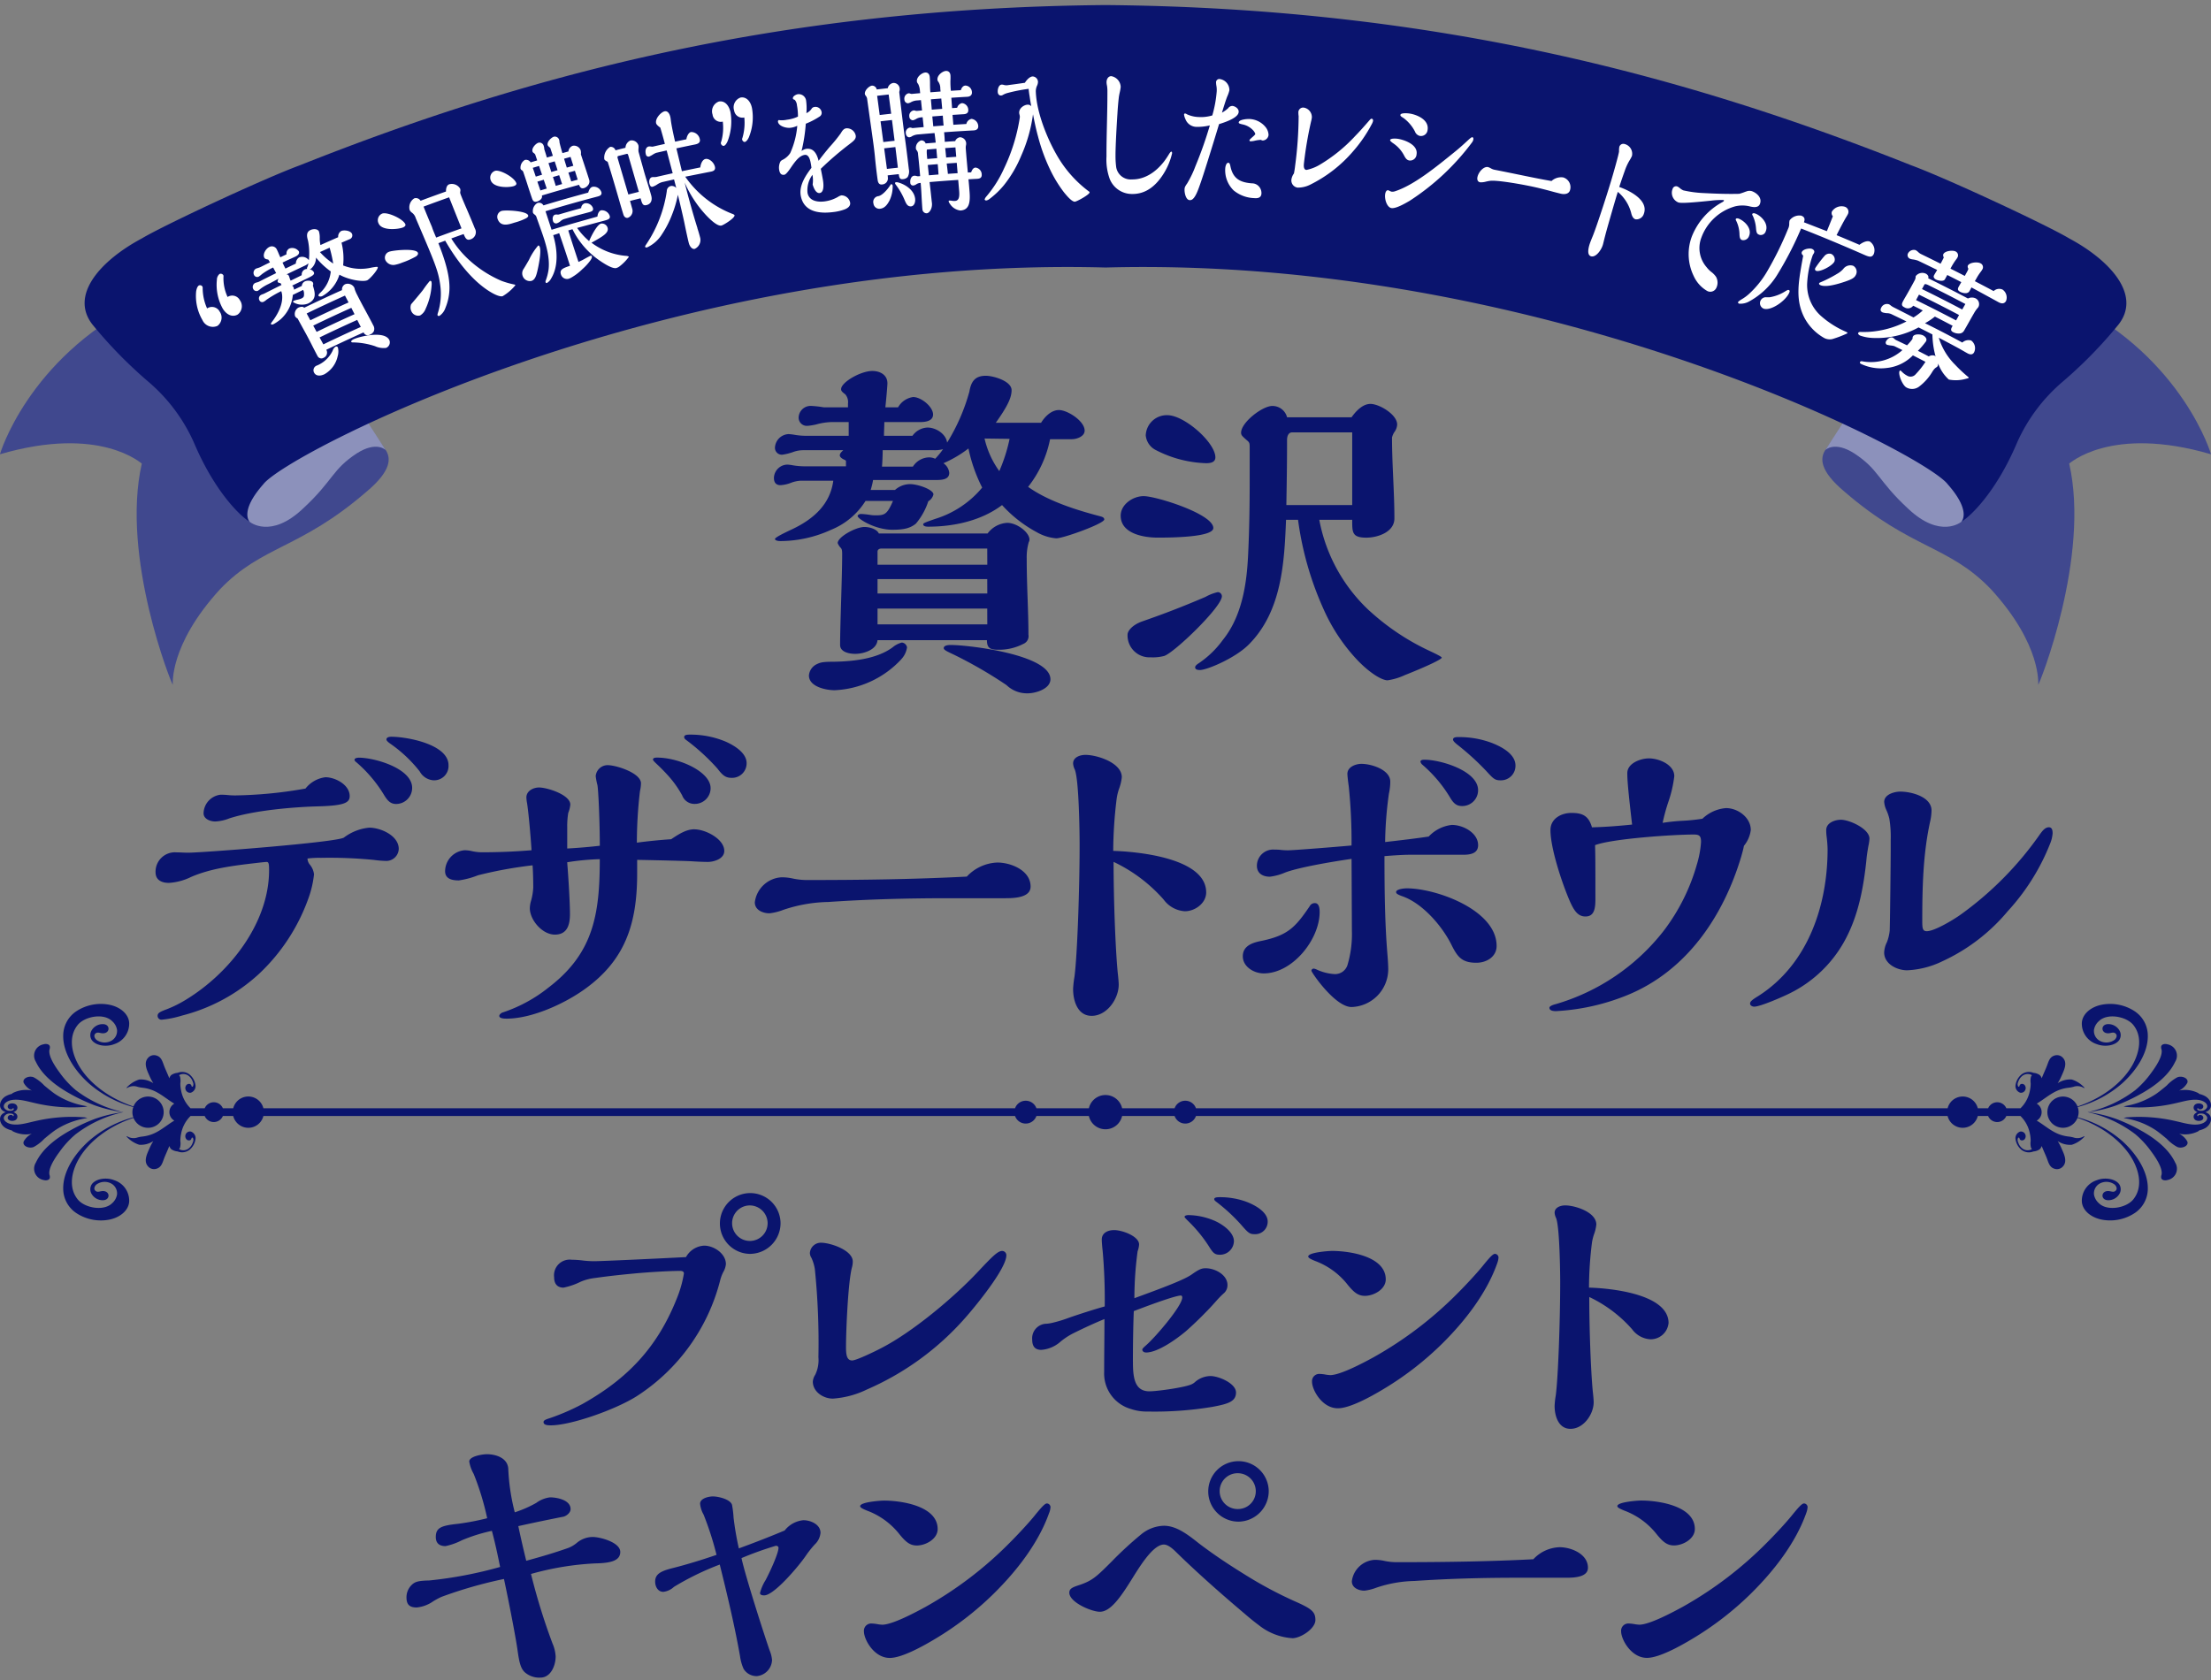
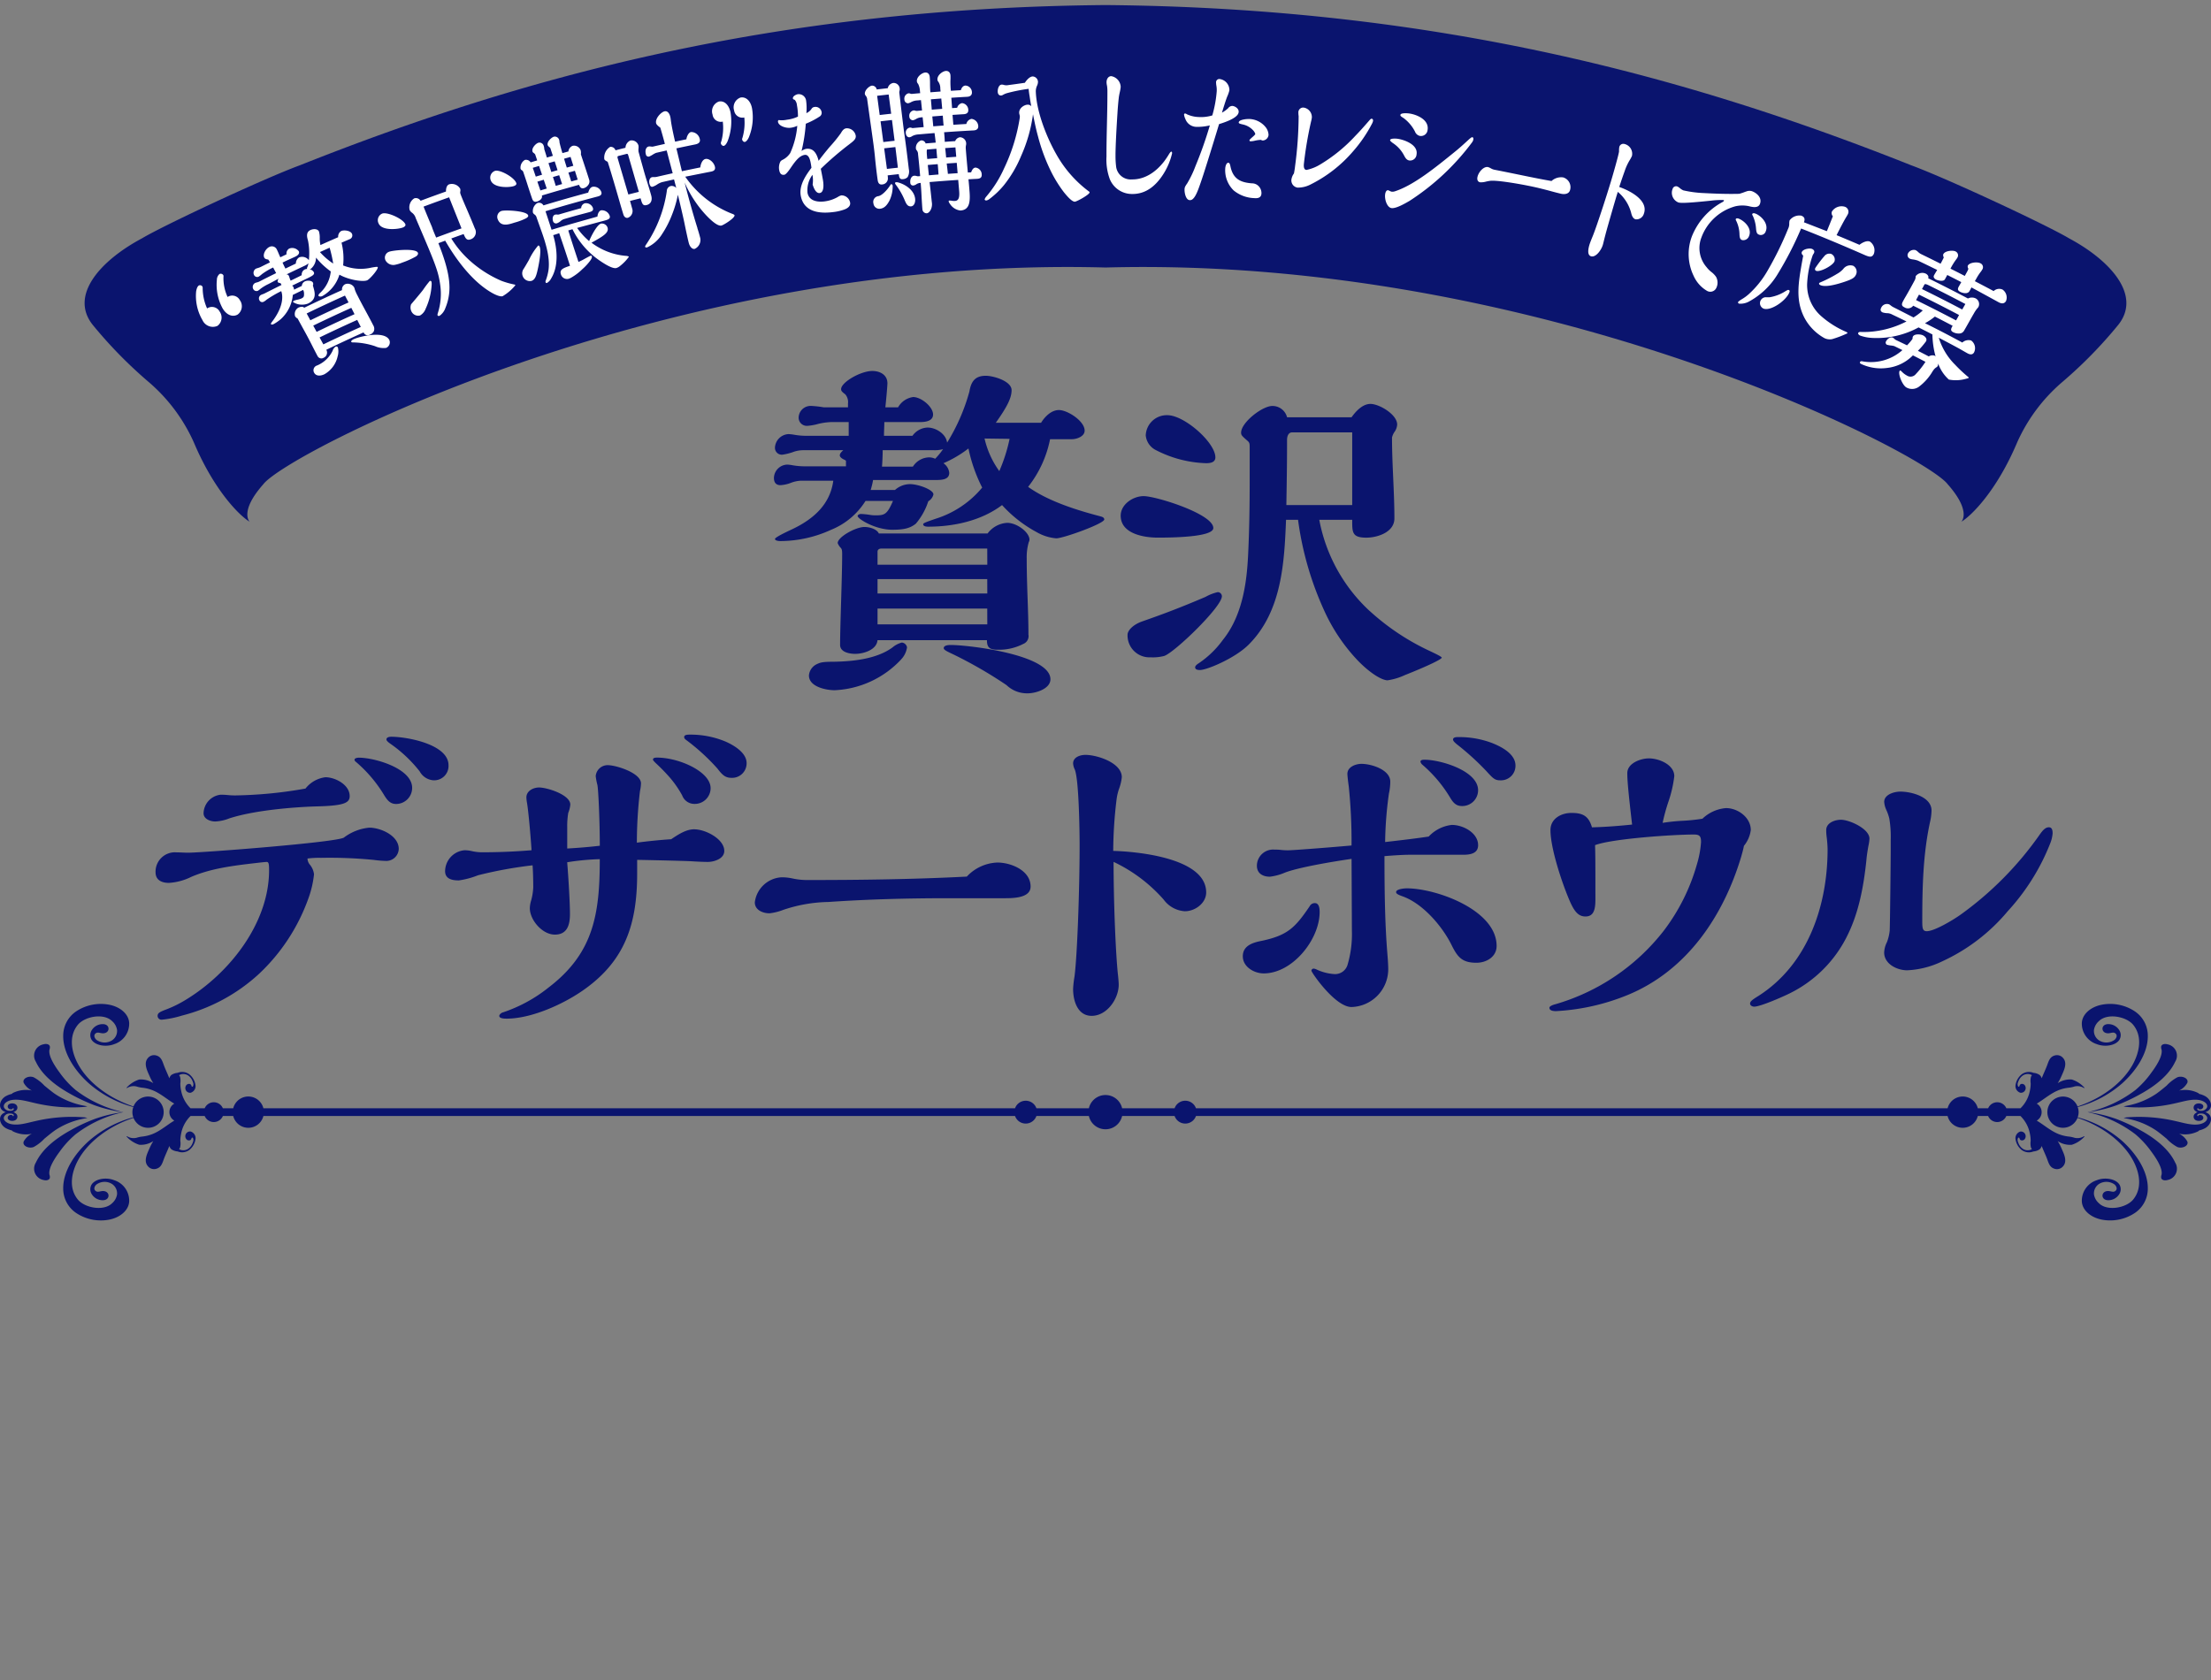
<svg xmlns="http://www.w3.org/2000/svg" width="400" height="304" viewBox="0 0 400 304">
  <rect x="0" y="0" width="400" height="304" fill="#808080" stroke="none" />
  <defs>
    <clipPath id="a">
      <rect width="400" height="304" fill="none" />
    </clipPath>
  </defs>
  <g clip-path="url(#a)">
    <path d="M22.27,171.715c.008,0,.006.012,0,.011a24.573,24.573,0,0,1-5.127-1.23,32.6,32.6,0,0,1-4.605-2.172c-2.611-1.472-4.967-3.38-6.056-5.728a2.077,2.077,0,0,1,1.378-3.141c.469-.139,1.023-.06,1.153.351a1.089,1.089,0,0,1-.059.585c-.271,1.214,1.112,3.2,1.865,4.22a16.979,16.979,0,0,0,2.879,3.124,22,22,0,0,0,8.576,3.981m-1.633,12.319c-1.35-.537-3.34-.31-4.069.792a1.658,1.658,0,0,0,.06,1.791,2.31,2.31,0,0,0,1.941,1.046c1.541.019,1.364-1.944-.293-1.625-.4.076-.7.184-1-.067-.392-.328-.171-.85.155-1.141a2.518,2.518,0,0,1,2.716-.174,2.037,2.037,0,0,1,1.02,1.979,2.677,2.677,0,0,1-.873,1.557c-1.52,1.527-4.972.866-6.217-.654-1.713-2.092-1.143-4.913.021-7.076,1.792-3.333,5.57-6.216,10.049-7.7a2.827,2.827,0,1,0,0-2.063c-4.479-1.488-8.257-4.371-10.049-7.7-1.164-2.162-1.735-4.984-.021-7.076,1.245-1.519,4.7-2.181,6.217-.654a2.677,2.677,0,0,1,.873,1.557,2.037,2.037,0,0,1-1.02,1.979,2.516,2.516,0,0,1-2.716-.174c-.326-.29-.547-.812-.155-1.14.3-.252.6-.144,1-.068,1.656.319,1.834-1.644.293-1.625a2.31,2.31,0,0,0-1.941,1.046,1.658,1.658,0,0,0-.06,1.791c.73,1.1,2.719,1.329,4.069.793a3.9,3.9,0,0,0,2.73-3.8c-.047-1.625-1.625-3.015-3.808-3.377a8.059,8.059,0,0,0-5.839,1.276,5.313,5.313,0,0,0-2.289,4.319c-.059,3.115,2,6.293,4.61,8.648a20.113,20.113,0,0,0,8.076,4.308,2.644,2.644,0,0,0,0,1.857,20.113,20.113,0,0,0-8.076,4.308c-2.605,2.356-4.669,5.533-4.61,8.648a5.313,5.313,0,0,0,2.289,4.319,8.06,8.06,0,0,0,5.839,1.278c2.183-.363,3.761-1.753,3.808-3.377a3.893,3.893,0,0,0-2.73-3.8m-6.942-8.318a22,22,0,0,1,8.576-3.981c.008,0,.006-.012,0-.01a24.5,24.5,0,0,0-5.127,1.229,32.6,32.6,0,0,0-4.605,2.172c-2.611,1.472-4.967,3.38-6.056,5.728A2.079,2.079,0,0,0,7.856,184c.469.137,1.023.059,1.153-.351a1.092,1.092,0,0,0-.059-.586c-.271-1.214,1.112-3.2,1.865-4.22a17.055,17.055,0,0,1,2.879-3.124m-3.81-.656a13.994,13.994,0,0,1,4.73-2.05c.273-.064,1.192-.241,1.192-.241a3.619,3.619,0,0,0-.53-.107,29.154,29.154,0,0,0-8.967.7c-1.312.284-2.949.826-4.331.519C1.23,173.721.5,173.205.725,172.57a1.11,1.11,0,0,1,1.044-.595,1.244,1.244,0,0,1,.584.106.249.249,0,0,1,.136.251.146.146,0,0,1-.176.115c.019-.038-.017-.137-.111-.172-.535-.187-.943.281-.765.665s.893.467,1.317.242a.718.718,0,0,0,.082-1.232,1.286,1.286,0,0,0-.4-.224,1.313,1.313,0,0,0,.4-.226.718.718,0,0,0-.082-1.232c-.424-.224-1.133-.155-1.317.242s.23.853.765.665c.094-.033.13-.134.111-.172a.146.146,0,0,1,.176.115.249.249,0,0,1-.136.251,1.244,1.244,0,0,1-.584.106,1.11,1.11,0,0,1-1.044-.595c-.224-.635.505-1.15,1.253-1.316,1.381-.306,3.019.235,4.331.519a29.154,29.154,0,0,0,8.967.7,3.617,3.617,0,0,0,.53-.107s-.918-.177-1.192-.241a13.994,13.994,0,0,1-4.73-2.05c-.647-.461-1.262-.974-1.863-1.47a7.553,7.553,0,0,0-1.936-1.5c-.89-.347-2.131.234-1.787,1.027a3.4,3.4,0,0,0,1.466,1.374,5.278,5.278,0,0,0-3.445.449.605.605,0,0,0-.171.156,4.212,4.212,0,0,0-1.069.4c-1.189.644-1.639,2.383-.045,2.907-1.594.524-1.144,2.263.045,2.906a4.212,4.212,0,0,0,1.069.4.609.609,0,0,0,.171.158,5.27,5.27,0,0,0,3.445.448A3.4,3.4,0,0,0,4.3,177.008c-.344.794.9,1.374,1.787,1.027a7.527,7.527,0,0,0,1.936-1.5c.6-.494,1.216-1.009,1.863-1.47m377.581-6.737c2.611-1.472,4.966-3.38,6.055-5.728a2.077,2.077,0,0,0-1.378-3.141c-.469-.139-1.022-.06-1.153.351a1.1,1.1,0,0,0,.06.585c.271,1.214-1.112,3.2-1.865,4.22a17.02,17.02,0,0,1-2.879,3.124,22,22,0,0,1-8.576,3.981c-.008,0-.006.012,0,.011a24.562,24.562,0,0,0,5.126-1.23,32.616,32.616,0,0,0,4.607-2.172m-3.507,8.638a20.11,20.11,0,0,0-8.078-4.308,2.626,2.626,0,0,0,0-1.857,20.11,20.11,0,0,0,8.078-4.308c2.6-2.356,4.669-5.533,4.61-8.648a5.314,5.314,0,0,0-2.289-4.319,8.061,8.061,0,0,0-5.839-1.276c-2.183.362-3.761,1.752-3.809,3.377a3.9,3.9,0,0,0,2.73,3.8c1.352.536,3.341.31,4.07-.793a1.658,1.658,0,0,0-.061-1.791,2.307,2.307,0,0,0-1.941-1.046c-1.541-.019-1.364,1.944.294,1.625.4-.076.7-.184,1,.068.392.328.17.85-.155,1.14a2.518,2.518,0,0,1-2.718.174,2.035,2.035,0,0,1-1.018-1.979,2.67,2.67,0,0,1,.873-1.557c1.52-1.527,4.972-.864,6.216.654,1.713,2.092,1.143,4.913-.02,7.076-1.793,3.333-5.571,6.216-10.049,7.7a2.826,2.826,0,1,0,0,2.063c4.478,1.487,8.256,4.37,10.049,7.7,1.163,2.162,1.734,4.984.02,7.076-1.244,1.52-4.7,2.181-6.216.654a2.671,2.671,0,0,1-.873-1.557,2.036,2.036,0,0,1,1.018-1.979,2.52,2.52,0,0,1,2.718.174c.325.291.547.813.155,1.141-.3.251-.6.143-1,.067-1.657-.319-1.835,1.644-.294,1.625a2.307,2.307,0,0,0,1.941-1.046,1.658,1.658,0,0,0,.061-1.791c-.73-1.1-2.719-1.329-4.07-.792a3.9,3.9,0,0,0-2.73,3.8c.048,1.624,1.626,3.014,3.809,3.377a8.061,8.061,0,0,0,5.839-1.278,5.314,5.314,0,0,0,2.289-4.319c.059-3.115-2.006-6.293-4.61-8.648m3.507-1.835a32.613,32.613,0,0,0-4.607-2.172,24.486,24.486,0,0,0-5.126-1.229c-.01,0-.012.007,0,.01a22,22,0,0,1,8.576,3.981,17.1,17.1,0,0,1,2.879,3.124c.753,1.017,2.136,3.005,1.865,4.22a1.1,1.1,0,0,0-.06.586c.131.41.684.488,1.153.351a2.078,2.078,0,0,0,1.378-3.143c-1.089-2.347-3.444-4.256-6.055-5.728m11.5-3.4c1.6-.524,1.145-2.264-.044-2.907a4.2,4.2,0,0,0-1.07-.4.575.575,0,0,0-.171-.156,5.274,5.274,0,0,0-3.444-.449,3.394,3.394,0,0,0,1.465-1.374c.344-.793-.9-1.374-1.786-1.027a7.56,7.56,0,0,0-1.937,1.5c-.6.5-1.216,1.009-1.862,1.47a14,14,0,0,1-4.731,2.05c-.273.064-1.192.241-1.192.241a3.649,3.649,0,0,0,.531.107,29.146,29.146,0,0,0,8.966-.7c1.313-.284,2.95-.825,4.331-.519.749.166,1.478.681,1.254,1.316a1.112,1.112,0,0,1-1.045.595,1.247,1.247,0,0,1-.584-.106.251.251,0,0,1-.136-.251.147.147,0,0,1,.177-.115.155.155,0,0,0,.111.172c.535.187.943-.281.765-.665s-.894-.467-1.318-.242a.719.719,0,0,0-.081,1.232,1.293,1.293,0,0,0,.4.226,1.267,1.267,0,0,0-.4.224.719.719,0,0,0,.081,1.232c.424.224,1.134.155,1.318-.242s-.23-.853-.765-.665c-.1.035-.13.134-.111.172a.147.147,0,0,1-.177-.115.251.251,0,0,1,.136-.251,1.247,1.247,0,0,1,.584-.106,1.112,1.112,0,0,1,1.045.595c.224.635-.505,1.151-1.254,1.316-1.38.307-3.017-.235-4.331-.519a29.146,29.146,0,0,0-8.966-.7,3.652,3.652,0,0,0-.531.107s.918.177,1.192.241a14,14,0,0,1,4.731,2.05c.646.461,1.261.976,1.862,1.47a7.534,7.534,0,0,0,1.937,1.5c.89.347,2.13-.233,1.786-1.027a3.4,3.4,0,0,0-1.465-1.374,5.266,5.266,0,0,0,3.444-.448.578.578,0,0,0,.171-.158,4.2,4.2,0,0,0,1.07-.4c1.189-.644,1.639-2.382.044-2.906m-21.889,4.451a.056.056,0,0,0-.068-.088,2.2,2.2,0,0,1-1.718.273,5.07,5.07,0,0,0-1.06-.22,7.038,7.038,0,0,1-2.8-.933c-1.008-.567-1.946-1.352-2.961-1.95a1.771,1.771,0,0,0,0-3.07c1.015-.6,1.953-1.382,2.961-1.95a7.018,7.018,0,0,1,2.8-.931,5.074,5.074,0,0,0,1.06-.221,2.21,2.21,0,0,1,1.718.273.056.056,0,0,0,.068-.088,5.188,5.188,0,0,0-2.259-1.448,4.045,4.045,0,0,0-2.554.665,8.966,8.966,0,0,0,.665-1.255c.453-1.04,1.2-2.421.228-3.392a1.427,1.427,0,0,0-1.469-.357c-.8.238-1.027.913-1.281,1.619-.306.849-.714,1.659-1.035,2.5a1.351,1.351,0,0,0-.349-.585,2.382,2.382,0,0,0-1.163-.408,2.17,2.17,0,0,0-2.14.295,3.076,3.076,0,0,0-1.088,1.977,1.247,1.247,0,0,0,.891,1.336.855.855,0,0,0,.777-1.364c-.241-.327-.841-.362-.942.124-.029.148-.2.183-.252.1a.87.87,0,0,1-.045-.677,4.388,4.388,0,0,1,.2-.5,2.155,2.155,0,0,1,.622-.753,1.565,1.565,0,0,1,1.495-.223c.382.166.149.116.048.411a3.167,3.167,0,0,0-.051,1.175,5.676,5.676,0,0,1-.115,1.188,6.034,6.034,0,0,1-1.731,3.328h-2.558a1.787,1.787,0,0,0-3.291,0h-1.871a2.815,2.815,0,0,0-5.461,0H216.365a2.05,2.05,0,0,0-3.866,0h-9.491a3.086,3.086,0,0,0-6.017,0H187.5a2.051,2.051,0,0,0-3.867,0H47.653a2.814,2.814,0,0,0-5.46,0H40.32a1.786,1.786,0,0,0-3.29,0H34.473a6.034,6.034,0,0,1-1.731-3.328,5.678,5.678,0,0,1-.116-1.188,3.116,3.116,0,0,0-.051-1.175c-.1-.295-.333-.245.049-.411a1.563,1.563,0,0,1,1.494.223,2.145,2.145,0,0,1,.623.753,4.873,4.873,0,0,1,.2.5.869.869,0,0,1-.047.677c-.054.081-.222.047-.251-.1-.1-.486-.7-.451-.943-.124a.855.855,0,0,0,.779,1.364,1.248,1.248,0,0,0,.891-1.336,3.082,3.082,0,0,0-1.088-1.977,2.172,2.172,0,0,0-2.141-.295,2.382,2.382,0,0,0-1.162.408,1.354,1.354,0,0,0-.35.585c-.32-.841-.728-1.65-1.034-2.5-.256-.706-.486-1.381-1.281-1.619a1.427,1.427,0,0,0-1.469.357c-.971.971-.226,2.352.227,3.392a8.971,8.971,0,0,0,.666,1.255,4.048,4.048,0,0,0-2.555-.665,5.184,5.184,0,0,0-2.258,1.448.056.056,0,0,0,.068.088,2.209,2.209,0,0,1,1.718-.273,5.042,5.042,0,0,0,1.06.221,7.019,7.019,0,0,1,2.8.931c1.008.568,1.946,1.352,2.962,1.95a1.771,1.771,0,0,0,0,3.07c-1.015.6-1.953,1.383-2.961,1.95a7.039,7.039,0,0,1-2.8.933,5.039,5.039,0,0,0-1.06.22,2.2,2.2,0,0,1-1.718-.273.056.056,0,0,0-.068.088,5.184,5.184,0,0,0,2.258,1.448,4.041,4.041,0,0,0,2.555-.665,8.971,8.971,0,0,0-.666,1.255c-.453,1.04-1.2,2.421-.227,3.392a1.424,1.424,0,0,0,1.469.357c.8-.238,1.026-.913,1.281-1.619.306-.849.714-1.659,1.034-2.5a1.354,1.354,0,0,0,.35.585,2.359,2.359,0,0,0,1.162.408,2.172,2.172,0,0,0,2.141-.295,3.079,3.079,0,0,0,1.088-1.977,1.249,1.249,0,0,0-.891-1.336A.856.856,0,0,0,33.7,176.6c.242.327.841.362.943-.124.029-.148.2-.183.251-.1a.87.87,0,0,1,.047.677,4.9,4.9,0,0,1-.2.5,2.152,2.152,0,0,1-.623.752,1.563,1.563,0,0,1-1.494.223c-.382-.166-.149-.116-.049-.411a3.116,3.116,0,0,0,.051-1.175,5.678,5.678,0,0,1,.116-1.188,6.037,6.037,0,0,1,1.73-3.328H37.03a1.785,1.785,0,0,0,3.29,0h1.872a2.814,2.814,0,0,0,5.46,0H183.633a2.05,2.05,0,0,0,3.866,0h9.491a3.085,3.085,0,0,0,6.016,0H212.5a2.05,2.05,0,0,0,3.866,0h135.98a2.814,2.814,0,0,0,5.46,0h1.872a1.785,1.785,0,0,0,3.29,0h2.559a6.038,6.038,0,0,1,1.731,3.328,5.677,5.677,0,0,1,.115,1.188,3.167,3.167,0,0,0,.051,1.175c.1.295.334.245-.048.411a1.565,1.565,0,0,1-1.495-.223,2.161,2.161,0,0,1-.622-.752,4.415,4.415,0,0,1-.2-.5.871.871,0,0,1,.045-.677c.054-.081.223-.047.252.1.1.486.7.451.942.124a.855.855,0,0,0-.777-1.364,1.248,1.248,0,0,0-.891,1.336,3.073,3.073,0,0,0,1.088,1.977,2.17,2.17,0,0,0,2.14.295,2.359,2.359,0,0,0,1.163-.408,1.351,1.351,0,0,0,.349-.585c.321.841.73,1.65,1.035,2.5.254.706.486,1.382,1.281,1.619a1.424,1.424,0,0,0,1.469-.357c.971-.971.224-2.352-.228-3.392a8.966,8.966,0,0,0-.665-1.255,4.037,4.037,0,0,0,2.554.665,5.187,5.187,0,0,0,2.259-1.448" transform="translate(0.001 29.519)" fill="#0a146e" />
-     <path d="M65.7,67.02s3.188,4.124,4.084,5.509c.906,1.4,1.171,3.653-3.512,7.563-12.031,10.4-18.85,9.684-26.456,17.614-9.335,10.2-8.522,17.365-8.556,17.285-.135.125-9.469-23.132-5.6-40.026C25.659,75.1,18.291,67.942,0,73.29c-.11.222,4.962-17.214,25.193-27.359.279-.443,28.977,7.5,32.71,13.68q3.935,3.67,7.791,7.409m268.608,0s-3.187,4.124-4.084,5.509c-.905,1.4-1.17,3.654,3.512,7.563,12.031,10.4,18.853,9.684,26.456,17.614,9.336,10.2,8.521,17.365,8.556,17.285.135.125,9.469-23.133,5.6-40.026-.007.14,7.359-7.023,25.649-1.674.111.222-4.962-17.216-25.192-27.36-.283-.443-28.978,7.5-32.71,13.68q-3.937,3.67-7.792,7.409" transform="translate(0 8.909)" fill="#40488e" />
-     <path d="M57.889,61.88l4.9,7.557c0,.008-1.623-1.7-5.229.6-4.5,2.943-4.248,4.916-9.711,9.97-5.887,5.594-9.653,2.43-9.675,2.406C27.821,72.491,57.9,61.2,57.889,61.88m270.25,0-4.9,7.557c0,.008,1.624-1.7,5.23.6,4.5,2.943,4.247,4.916,9.71,9.97,5.887,5.594,9.653,2.43,9.675,2.406,10.358-9.918-19.718-21.207-19.711-20.529" transform="translate(6.987 12.001)" fill="#8c91bb" />
    <path d="M197.512,48.259c79.018-2.149,148.171,33.6,152.368,39.223,4.407,4.98,2.45,6.793,2.468,6.78,1.853-1.106,6.4-5.647,10.043-14.233a30.932,30.932,0,0,1,8.121-10.966,80.852,80.852,0,0,0,10.195-10.393c4.333-5.377-1.4-11.694-8.891-15.7-3.943-2.361-21.792-10.71-28.547-13.213C303.458,13.925,257.794,1.278,197.512.766c-60.279.512-105.95,13.159-145.756,28.995C45,32.262,27.15,40.614,23.209,42.974c-7.5,4-13.225,10.319-8.891,15.7A81.014,81.014,0,0,0,24.513,69.062a30.974,30.974,0,0,1,8.121,10.966c3.644,8.587,8.19,13.127,10.043,14.233.018.013-1.938-1.8,2.468-6.78,4.2-5.624,73.349-41.373,152.368-39.223" transform="translate(2.488 0.149)" fill="#0a146e" />
    <path d="M33.971,54.282a1.875,1.875,0,0,1-.387,2.6,2.061,2.061,0,0,1-2.706-1.029,8.655,8.655,0,0,1-1.15-5.224c.063-.358.191-.885.505-1.063a.5.5,0,0,1,.636.22.409.409,0,0,1,.039.2,9.1,9.1,0,0,0,.8,3.739,1.576,1.576,0,0,1,2.266.552m3.675-2.03a1.872,1.872,0,0,1-.421,2.592c-.956.528-2.018.031-2.7-1.1a8.912,8.912,0,0,1-1.05-5.187,1.4,1.4,0,0,1,.484-1.064.551.551,0,0,1,.687.23A.577.577,0,0,1,34.67,48a8.086,8.086,0,0,0,.744,3.651,1.556,1.556,0,0,1,2.233.6m22.992-3.606c-.678.288-3.2-.021-4.993-1.027a6.68,6.68,0,0,1-3.09,3.872c-.266.124-.609.1-.688-.048-.066-.124.069-.31.235-.481a6.093,6.093,0,0,0,1.98-3.93,13.965,13.965,0,0,1-2.673-2.506,2.628,2.628,0,0,1-.934,2.035.85.85,0,0,1-.256.059,1.2,1.2,0,0,1,.788.528c.23.45-.257.7-1.379,1.235q-1.288.609-2.573,1.232c.109.01.155.049.222.173a1.18,1.18,0,0,1,.16.544q.7-.342,1.407-.678a.993.993,0,0,1,.574-.832c.352-.168,1.214-.2,1.445.247a.622.622,0,0,1-.02.505c.392,1.3.757,2.485-.876,3.268a3.028,3.028,0,0,1-2.69-.25c-.054-.1,0-.19.166-.27a4.679,4.679,0,0,1,.628-.181,3.838,3.838,0,0,0,.669-.2c.453-.219.515-.341.505-.9a1.3,1.3,0,0,0-.171-.665q-.928.446-1.856.9A6.726,6.726,0,0,1,45,55.7a8,8,0,0,1-1.2.833c-.2.105-.454.172-.537.025-.042-.073.039-.21.233-.467,2.267-2.986,1.846-4.943,1.623-5.495A20.218,20.218,0,0,0,42.45,52.16a2.3,2.3,0,0,1-.494.347.544.544,0,0,1-.77-.234.71.71,0,0,1,.27-.989,1.721,1.721,0,0,1,.325-.135,3.149,3.149,0,0,0,.427-.187q1.479-.752,2.965-1.485c-.057-.107-.116-.215-.173-.321-.234-.039-.444-.092-.512-.215-.081-.148.07-.5.17-.615-.529.29-1.391.752-1.87.995a7.985,7.985,0,0,0-1.38.825,4.34,4.34,0,0,1-.506.384.656.656,0,0,1-.835-.295.813.813,0,0,1,.318-1.108,1.821,1.821,0,0,1,.341-.111,2.284,2.284,0,0,0,.361-.122Q42.64,48.1,44.2,47.334l-.544-1.013a11.634,11.634,0,0,0-2.019,1.194,4.565,4.565,0,0,1-.6.462.632.632,0,0,1-.823-.272.879.879,0,0,1,.3-1.159,2.524,2.524,0,0,1,.384-.133,4.178,4.178,0,0,0,.469-.173q.853-.428,1.707-.85a4.851,4.851,0,0,0-.3-.509c-.346-.048-.595-.111-.714-.334-.334-.615.256-1.626.9-1.939a.987.987,0,0,1,1.378.482c.09.174.239.506.309.69.1.233.259.591.31.69l1.122-.54a1.021,1.021,0,0,1,.491-1.04,1.488,1.488,0,0,1,1.725.486c.166.324-.036.7-.605.966-.529.248-1.405.639-1.659.759l-.673.326c.122.282.351.763.521,1.085q.946-.457,1.89-.907a1.313,1.313,0,0,1,.578-1.109,1.517,1.517,0,0,1,1.772.5,11.513,11.513,0,0,0-.159-3.565c-.238-.784-.327-1.545.466-1.9.473-.215,1.261-.259,1.519.269a3.828,3.828,0,0,1,.143,1.194,5.549,5.549,0,0,0,.129,1.262q1.6-.72,3.207-1.419a1.17,1.17,0,0,1,.565-1.13c.47-.2,1.649-.094,1.933.515a.725.725,0,0,1-.433.976q-.731.312-1.461.629a11.834,11.834,0,0,1,.291,4.119,8.5,8.5,0,0,0,5.11.393c.893-.162,1.114-.162,1.151-.086.152.328-1.387,2.155-1.939,2.4m-5.306,13.7a4.948,4.948,0,0,1-2.388,3.275c-.583.289-1.466.449-1.866-.257a.9.9,0,0,1,.511-1.319,5.433,5.433,0,0,0,2.836-2.693,1.342,1.342,0,0,1,.513-.708.3.3,0,0,1,.436.164,2.947,2.947,0,0,1-.042,1.538m.784-11.959a1.047,1.047,0,0,1,.579-1.057,1.352,1.352,0,0,1,1.612.573,2.11,2.11,0,0,1,.125.4,7.072,7.072,0,0,0,.48,1.073c.287.578.7,1.372,1.292,2.459.562,1.036,1.226,2.273,1.551,2.925a1.2,1.2,0,0,1,.1,1.119,1.348,1.348,0,0,1-.681.576.793.793,0,0,1-1.156-.4q-3.383,1.517-6.747,3.143a1.017,1.017,0,0,1-.481,1.447.772.772,0,0,1-1.094-.3c-.229-.416-.829-1.588-1.066-2.064-.263-.525-.77-1.491-1.054-2.008q-.747-1.361-1.494-2.726a1.158,1.158,0,0,1-.451-.4,1.341,1.341,0,0,1,.57-1.562c.347-.168.863-.265,1.063.013q3.417-1.657,6.857-3.2m2.745,5.395q-3.416,1.531-6.81,3.174.34.629.682,1.256,3.376-1.635,6.775-3.156l-.647-1.274M57.8,53.618q-3.457,1.551-6.89,3.216l.613,1.133q3.417-1.655,6.859-3.2-.29-.575-.581-1.151M56.653,51.4q-3.476,1.562-6.93,3.237.331.616.664,1.233Q53.834,54.2,57.3,52.642L56.653,51.4m-7.36-5.368q-1.635.767-3.264,1.559a.4.4,0,0,1,.469.239,2.732,2.732,0,0,1,.116.318,3.164,3.164,0,0,0,.214.549c.665-.322,1.353-.651,2.006-.992a1.008,1.008,0,0,1,.534-1.027.869.869,0,0,1,.448-.087.267.267,0,0,1-.018-.239,2.573,2.573,0,0,0,.242-.793,2.347,2.347,0,0,1-.746.473m8.995,13.846c-.289.011-.448-.01-.5-.109-.078-.149.2-.37.42-.469,1.053-.5,5.614-1.62,6.475.154a1.086,1.086,0,0,1-.589,1.414,3.746,3.746,0,0,1-2-.31,13.213,13.213,0,0,0-3.8-.679M52.123,43.525a12.228,12.228,0,0,0,2.4,2.082,23.573,23.573,0,0,0-.646-2.869q-.876.389-1.753.787M70.8,50.336A17.945,17.945,0,0,1,72,48.749a.244.244,0,0,1,.294.125,1.985,1.985,0,0,1,.036.617,11.855,11.855,0,0,1-1.078,4.282A2.343,2.343,0,0,1,70.235,55a1.357,1.357,0,0,1-1.576-.774,1.606,1.606,0,0,1-.039-1.256c.324-.379,1.813-2.13,2.183-2.636m-6.823-5.319a1.127,1.127,0,0,1,.627-1.534c.65-.279,4.864-.7,5.231.161.1.23-.039.466-.334.672a14.708,14.708,0,0,1-2.5,1.12,6.681,6.681,0,0,1-1.224.38,1.6,1.6,0,0,1-1.8-.8m3.159-5.939c-.887.344-3.774.641-4.393-.706a1.3,1.3,0,0,1,.627-1.8c.9-.37,3.779.933,4.2,1.913.125.283-.2.5-.435.592M87.48,49.531a8.715,8.715,0,0,1-2.3,1.975c-.457.155-1.408-.289-2.008-.642-3.367-1.939-6.29-5.752-8.389-9.4q-.614.226-1.23.455c1.087,2.793,2.32,6.273,1.932,9.2a9.418,9.418,0,0,1-.654,2.5,2.863,2.863,0,0,1-1.06,1.435c-.1.041-.29.085-.37-.094-.035-.076.006-.244.092-.518A11.392,11.392,0,0,0,73.9,49.6c-.343-2.628-.878-3.889-4.445-12.209a1.848,1.848,0,0,0-.664-.977,1.356,1.356,0,0,1-.435-.492,1.933,1.933,0,0,1,.82-2.112.976.976,0,0,1,1.153.433q2.3-.86,4.6-1.675c-.016-.53.113-1.14.59-1.306a1.743,1.743,0,0,1,1.974.8.955.955,0,0,1,.023.5c-.036.22-.038.279.135.724.213.548.571,1.4,1,2.381.5,1.159,1.156,2.71,1.493,3.573a1.36,1.36,0,0,1-.822,2c-.645.224-.906-.247-1.2-.974q-1.118.394-2.234.8a18.222,18.222,0,0,0,3.089,3.768,20.846,20.846,0,0,0,5.963,3.89,15.047,15.047,0,0,0,2.33.67c.121.019.181.059.211.139M75.492,33.621q-2.316.817-4.623,1.681c.507,1.274.833,2.05,1.528,3.7.153.481.314.868.751,1.9q2.289-.854,4.587-1.664-1.127-2.808-2.244-5.621m16.1,8.736c.165-.053.241.1.3.257.331.922-.265,3.667-.486,4.565-.176.675-.386,1.36-1,1.564a1.364,1.364,0,0,1-1.593-.856,1.394,1.394,0,0,1,.17-1.325c.242-.377.667-1.107.956-1.613a11.378,11.378,0,0,1,1.659-2.591M87.314,38.2c-1.019.332-2.473.825-3.027-.613a1.133,1.133,0,0,1,.66-1.495c.613-.214,4.549-.047,4.839.78.059.159.012.29-.325.516a10.526,10.526,0,0,1-2.148.812m-.16-6.6c-.873.273-3.6.349-4.119-1.038a1.3,1.3,0,0,1,.761-1.73c.847-.282,3.473,1.141,3.846,2.2.123.344-.276.5-.487.567m20.309,12.61c.088.006.512.044.552.179a8.416,8.416,0,0,1-1.587,1.645,1.884,1.884,0,0,1-.679.381c-.833.217-2.857-1.208-3.678-1.822a14.831,14.831,0,0,1-4.259-5.2l-.761.22c.595,1.9,1.063,3.335,1.847,5.7.195-.085.494-.23.761-.364.538-.3,1.3-.719,1.424-.752a.169.169,0,0,1,.234.11c.063.185-.1.492-.248.708a9.837,9.837,0,0,1-1.478,1.613A9.721,9.721,0,0,1,97.57,48.16a2.483,2.483,0,0,1-.46.2,1.141,1.141,0,0,1-1.373-.753c-.331-.922.381-1.173,1.627-1.6-.623-1.976-1.282-3.94-1.958-5.9-.362.137-.587.207-1.081.355.829,2.821.915,5.743-.377,7.851a1.972,1.972,0,0,1-.752.8c-.1.032-.187.031-.248-.127a.443.443,0,0,1,.023-.3,9.177,9.177,0,0,0,.509-1.951c.295-2.322-.544-4.934-1.385-7.281q-.381-1.069-.762-2.139A.986.986,0,0,0,91,36.761a.773.773,0,0,1-.339-.364,1.686,1.686,0,0,1,.8-1.743.914.914,0,0,1,1.1.425q4.039-1.225,8.094-2.312c.147-.474.349-.935.793-1.052a1.443,1.443,0,0,1,1.586.947c.172.562-.345.725-.681.813q-4.721,1.238-9.424,2.663c.1.291.833,2.528,1.1,3.353q1.641-.5,3.282-.97c1.673-.481,3.328-.94,5.017-1.42.032-.472.264-1.027.659-1.13a1.5,1.5,0,0,1,1.555.984c.172.564-.295.71-1.141.934-2.124.561-3.153.847-4.747,1.267a12.309,12.309,0,0,0,2.172,2.386c.328-.818,1.4-2.968,2.149-3.164a1.069,1.069,0,0,1,1.183.731c.284.912-.8,1.562-2.906,2.722a12,12,0,0,0,6.208,2.382M97.844,24.3a1.27,1.27,0,0,1,1.445.8,1.791,1.791,0,0,1,.041.743c.591,1.784,1.251,3.78,1.49,4.559a1.017,1.017,0,0,1-.172,1,1.467,1.467,0,0,1-.768.553c-.421.115-.679-.047-.878-.6q-3.369.921-6.728,1.936c.179.59-.481.965-.839,1.076-.423.128-.721.076-.925-.506-.186-.528-.6-1.776-.813-2.445-.174-.561-.5-1.546-.764-2.314a.632.632,0,0,0-.277-.383.457.457,0,0,1-.24-.277,1.628,1.628,0,0,1,.787-1.592.979.979,0,0,1,1.036.445l1.189-.357c-.116-.346-.233-.691-.349-1.036-.027-.081-.067-.127-.267-.3a.485.485,0,0,1-.229-.253c-.216-.638.611-1.47,1.048-1.6a.784.784,0,0,1,.967.535,2.036,2.036,0,0,1,.113.638c.166.506.254.773.469,1.5l1.082-.313-.441-1.359a.525.525,0,0,0-.186-.209,1.369,1.369,0,0,1-.3-.324c-.209-.639.679-1.447,1.119-1.569a.816.816,0,0,1,.962.632,1.393,1.393,0,0,1,.041.279,1.6,1.6,0,0,0,.042.279c.177.706.35,1.328.494,1.781l1.083-.3a1.221,1.221,0,0,1,.765-1.022m2.2,10.4a1.34,1.34,0,0,1,1.46.823c.168.535-.22.669-.738.808-1,.272-2.024.527-3.041.818q-.716.2-1.432.412a1.787,1.787,0,0,0-.664.4,2.158,2.158,0,0,1-.648.367.557.557,0,0,1-.671-.355c-.183-.529-.056-1.094.359-1.218a1.382,1.382,0,0,1,.361-.019.731.731,0,0,0,.339-.012q2.01-.591,4.023-1.146a.92.92,0,0,1,.652-.876m-7.429-4.259q-.577.172-1.152.346c.183.529.364,1.06.547,1.59q.573-.174,1.145-.344-.269-.8-.54-1.593m-.844-2.5q-.57.17-1.14.343l.544,1.59,1.134-.34q-.269-.8-.539-1.593m3.642,1.681q-.566.161-1.132.326c.176.531.318.958.507,1.6q.573-.167,1.147-.33l-.523-1.6m-.817-2.505q-.561.159-1.121.324c.174.533.336,1.01.506,1.6l1.136-.327-.521-1.6m3.66,1.71-1.176.325q.258.8.513,1.6.584-.163,1.169-.322-.254-.8-.506-1.6m-.788-2.513c-.389.106-.779.215-1.168.322.149.54.32,1.075.49,1.608q.591-.165,1.181-.326-.251-.8-.5-1.6M108.3,23.337a1.278,1.278,0,0,1,1.451.915,2.135,2.135,0,0,1,0,.578,2.646,2.646,0,0,0,.013.544q.471,1.7.946,3.4c.2.73.45,1.534.645,2.15.208.67.486,1.583.7,2.365.257.917-.1,1.549-.818,1.727-.6.148-.78-.1-1.014-.9l-.093-.324q-.955.238-1.909.482.2.7.393,1.4a1.315,1.315,0,0,1-.77,1.647c-.37.1-.694-.165-.824-.595-.238-.776-.482-1.582-.7-2.365-.435-1.507-.974-3.364-1.485-5.056-.217-.724-.426-1.422-.658-2.113-.35-.17-.558-.316-.607-.478a2.276,2.276,0,0,1,1.052-2.219.885.885,0,0,1,.97.617q.9-.233,1.807-.459a1.485,1.485,0,0,1,.9-1.319m12.11,15.875c.186.561.359,1.155.512,1.753a1.771,1.771,0,0,1-1,1.99c-.479.1-.905-.461-1.056-1.03-.173-.651-.531-2.32-.821-3.747-.238-1.152-.818-3.6-1.165-5.02a19.978,19.978,0,0,1-1.067,3.627,17.687,17.687,0,0,1-1.8,3.5,6.25,6.25,0,0,1-2.675,2.388c-.08.02-.321.081-.368-.08-.035-.107-.01-.172.277-.591a23.279,23.279,0,0,0,3.631-9.513.933.933,0,0,1,.709-.909,1.075,1.075,0,0,1,1,.352q-.2-.774-.4-1.546-1.091.242-2.18.492a3.305,3.305,0,0,0-.906.441,3.333,3.333,0,0,1-.783.387c-.316.074-.466-.148-.579-.553-.142-.512.038-1.077.46-1.175a1.656,1.656,0,0,1,.309-.016,2.52,2.52,0,0,0,.506-.032q1.462-.342,2.927-.665-.546-2.06-1.088-4.121-.953.211-1.9.43a3.281,3.281,0,0,0-.6.312,4.3,4.3,0,0,1-.653.353.475.475,0,0,1-.609-.4c-.171-.623-.031-1.288.506-1.415a1.7,1.7,0,0,1,.437.013,1.2,1.2,0,0,0,.344.007q1.075-.249,2.148-.487c-.252-.977-.531-1.977-.825-2.944-.337-.241-.689-.535-.752-.78-.227-.868.89-2.036,1.527-2.173.55-.121.891.41,1.029.981a4.2,4.2,0,0,1,.091.554c.131,1.088.515,2.812.78,3.958q1.021-.22,2.044-.431c.06-.5.384-1.223.838-1.315a1.594,1.594,0,0,1,1.588,1.282c.165.709-.467.892-.873.973q-1.682.339-3.364.7.5,2.07,1,4.14,1.664-.356,3.33-.691c.068-.642.373-1.417.944-1.53.638-.125,1.509.592,1.7,1.413.147.656-.343.807-.763.888-1.744.339-3.17.632-4.605.909a18.558,18.558,0,0,0,8.427,6.689c.229.072.469.2.488.281.107.491-2,1.8-2.381,1.873-.767.148-2.109-1.182-2.81-1.925a21.082,21.082,0,0,1-3.835-5.864c.7,2.771,1.55,5.826,2.322,8.266m-12.537-13.23c-.054-.19-.14-.253-.29-.216l-1.478.375c-.15.039-.2.168-.149.357q.969,3.308,1.946,6.615.949-.244,1.9-.48-.967-3.324-1.927-6.651m15.266-7.328a1.873,1.873,0,0,1,1.137-2.363c1.034-.2,1.829.653,2.106,1.941a9.883,9.883,0,0,1-.521,5.232c-.209.468-.444.8-.7.848-.191.038-.461-.166-.522-.441a.645.645,0,0,1,.075-.357,9.11,9.11,0,0,0,.271-3.593,1.49,1.49,0,0,1-1.847-1.268m3.9-.741a1.872,1.872,0,0,1,1.169-2.346c1.013-.178,1.813.653,2.063,1.918a9.534,9.534,0,0,1-.577,5.305c-.166.37-.46.765-.716.811-.192.035-.436-.177-.488-.424a.467.467,0,0,1,.049-.295,9.659,9.659,0,0,0,.343-3.705,1.516,1.516,0,0,1-1.842-1.263m20.3,3.221a1.627,1.627,0,0,1,1.7,1.325c.086.61-.381.973-1.171,1.574a57.766,57.766,0,0,0-5.15,4.427c.136.687.276,1.374.394,2.066.135.8.208,2.2-.587,2.319-.651.094-1.065-.806-1.281-1.539a5.238,5.238,0,0,0-.036-1.75,4.659,4.659,0,0,0-.892,3.25c.31,1.68,2.205,1.679,3.119,1.551a6.457,6.457,0,0,0,2.379-.806,1.844,1.844,0,0,1,.64-.281,1.6,1.6,0,0,1,1.574,1.327c.1.665-.54,1.026-.944,1.192a8.563,8.563,0,0,1-1.977.486c-1.79.234-5.364.443-6.008-2.91-.375-1.956,1.028-3.878,1.93-5.085-.03-.278-.073-.527-.121-.8-.133-.746-.4-1.641-1.11-1.533-.881.133-1.57.977-2.331,2.064-.318.476-.983,1.467-1.334,1.526-.5.084-.8-.148-.934-.808a2.451,2.451,0,0,1,.207-1.569.985.985,0,0,1,.412-.326,3.567,3.567,0,0,0,1.368-1.218,14.905,14.905,0,0,0,1.276-4.936,3.656,3.656,0,0,1-1.169.351c-.79.124-2.17-.275-2.318-1.045-.031-.166.029-.316.158-.338a.435.435,0,0,1,.183.026,4.707,4.707,0,0,0,1.291-.094,6.373,6.373,0,0,0,1.979-.565,10.577,10.577,0,0,0-.181-2.041,1.694,1.694,0,0,0-.4-.989c-.238-.076-.316-.149-.332-.233-.079-.441.63-.747.872-.783a1.343,1.343,0,0,1,1.514,1.137,10.292,10.292,0,0,1,.055,2.285,2.2,2.2,0,0,0,.913-.753.677.677,0,0,1,.474-.35,1.114,1.114,0,0,1,1.36.888.784.784,0,0,1-.272.773A13.587,13.587,0,0,1,140.02,20.3a29.769,29.769,0,0,1-.765,4.93,2.206,2.206,0,0,1,.8-.375c1.244-.185,1.907.657,2.289,2.158.433-.6,1.157-1.519,1.988-2.506a26.683,26.683,0,0,0,2.031-2.492c.256-.454.528-.827.974-.88m7.838,13.047c-.438.842-.929,1.408-1.69,1.5a1.068,1.068,0,0,1-1.224-.948,1.044,1.044,0,0,1,.874-1.324c.7-.117,1.63-1.157,2.127-1.92.031-.06.174-.246.215-.25.121-.014.241.113.264.281a5.97,5.97,0,0,1-.566,2.66m.652-21.255a1.1,1.1,0,0,1,1.183,1.035,1.239,1.239,0,0,1-.039.426.782.782,0,0,0-.029.313l.222,1.894c.246,2.088.486,4.122.78,6.234.25,1.749.449,3.421.718,5.676a2.037,2.037,0,0,1-.22,1.458,1.261,1.261,0,0,1-.845.369c-.512.055-.661-.155-.758-.906q-1.007.107-2.012.223a3.327,3.327,0,0,1,.045.645,1.1,1.1,0,0,1-1.046,1c-.449.055-.713-.2-.8-.779-.186-1.3-.367-2.864-.49-4.177-.13-1.368-.339-2.839-.547-4.312q-.432-3.068-.861-6.137a1.106,1.106,0,0,0-.24-.62.857.857,0,0,1-.178-.318c-.1-.695.79-1.482,1.273-1.539a.844.844,0,0,1,.868.689q1-.116,2-.224a1.224,1.224,0,0,1,.967-.949m-1.618,11.827q.249,1.863.5,3.725.99-.115,1.98-.221l-.451-3.73q-1.014.109-2.029.226m1.413-5.122q-1.033.111-2.068.232l.5,3.752q1.021-.118,2.041-.228-.238-1.877-.474-3.755m-.6-4.617q-1.042.113-2.084.234l.462,3.475q1.039-.12,2.078-.232-.227-1.739-.456-3.477m4.789,18.842c.082.7-.207,1.344-.707,1.395-.641.064-.886-.418-1.174-1.091a12.714,12.714,0,0,0-1.59-2.789.808.808,0,0,1-.162-.293c-.021-.167.142-.186.223-.193a1.127,1.127,0,0,1,.358.045c1.118.3,2.861,1.282,3.052,2.927m10.93-5.62a1.265,1.265,0,0,1,1.118,1.262c.047.7-.522.756-.91.776q-.745.038-1.489.081c.08.752.14,1.537.2,2.291.154,1.984-.106,3.259-1.66,3.359a2.615,2.615,0,0,1-1.9-1.218,1.093,1.093,0,0,1-.222-.433c-.012-.112.047-.144.107-.148a1.981,1.981,0,0,1,.427.025,2.438,2.438,0,0,0,.629.039c.784-.053.807-.953.732-1.846q-.084-.978-.167-1.956-2.59.168-5.18.39c.144,1.169.273,2.4.4,3.6a2.329,2.329,0,0,1-.127,1.276c-.178.41-.464.745-.8.774a.769.769,0,0,1-.768-.718c-.035-.307-.113-1.538-.147-2.181-.043-.925-.094-1.736-.171-2.6l-.2.019a1.436,1.436,0,0,0-.573.222,1.189,1.189,0,0,1-.51.219.489.489,0,0,1-.592-.478c-.078-.64.205-1.232.677-1.276a1.187,1.187,0,0,1,.439.042.9.9,0,0,0,.379.049l.287-.026c-.105-1.313-.234-2.653-.38-3.963a1.107,1.107,0,0,0-.223-.683.586.586,0,0,1-.166-.351,1.419,1.419,0,0,1,.94-1.465.791.791,0,0,1,.82.547q.912-.077,1.823-.149c-.057-.587-.141-1.226-.21-1.728q-1.445.115-2.891.245a2.743,2.743,0,0,0-1.138.3,1.177,1.177,0,0,1-.507.217c-.316.031-.605-.25-.654-.667a.915.915,0,0,1,.709-1.084,1.109,1.109,0,0,1,.3.027.475.475,0,0,0,.283.057q.965-.09,1.93-.173l-.186-1.785-.234.02a2.116,2.116,0,0,0-.918.278,1.926,1.926,0,0,1-.6.252.686.686,0,0,1-.657-.67.977.977,0,0,1,.763-1.113.846.846,0,0,1,.352.053.776.776,0,0,0,.241.035l.944-.085-.193-1.869-.6.054a2.668,2.668,0,0,0-1.167.3,1.953,1.953,0,0,1-.564.222.688.688,0,0,1-.666-.669.994.994,0,0,1,.747-1.141.894.894,0,0,1,.314.055.621.621,0,0,0,.291.057q.749-.07,1.5-.135c-.013-.129-.026-.26-.041-.39a3.206,3.206,0,0,0-.332-1.293.774.774,0,0,1-.22-.431c-.091-.837.922-1.574,1.495-1.619.441-.037.774.22.83.8.037.39.053.783.051,1.235,0,.505.016,1.067.06,1.541q.924-.073,1.846-.141c-.017-.177-.032-.353-.048-.53a2.092,2.092,0,0,0-.353-1.239.578.578,0,0,1-.162-.353c-.079-.839.943-1.559,1.515-1.6.419-.03.793.2.842.814a8.112,8.112,0,0,1-.011.956,15.739,15.739,0,0,0,.084,1.82q.9-.059,1.8-.112c.14-.459.42-.811.833-.835a1.239,1.239,0,0,1,1.175,1.2c.042.616-.444.81-.832.831q-1.447.079-2.894.176l.133,1.873.923-.06a1.144,1.144,0,0,1,.884-.841,1.253,1.253,0,0,1,1.126,1.229c.044.615-.441.753-.824.776q-1.014.059-2.027.127.075.894.149,1.787,1.177-.077,2.353-.144a1.176,1.176,0,0,1,.936-.922,1.375,1.375,0,0,1,1.217,1.286c.043.642-.478.782-.857.8q-2.66.14-5.319.332c.056.614.105,1.145.116,1.735q.942-.07,1.887-.13a1.107,1.107,0,0,1,.849-.7,1.153,1.153,0,0,1,1.137,1.056,1.276,1.276,0,0,1-.033.4,2.319,2.319,0,0,0-.042.536c.1,1.341.246,2.935.38,4.387l.595-.033c.171-.46.39-.837.8-.857m-8.644-.472.2,1.867q.87-.073,1.742-.143c-.032-.533-.082-1.259-.143-1.873q-.9.072-1.8.149m-.105-2.8c-.125.01-.091.739.012,1.715q.9-.077,1.8-.148c-.056-.559-.111-1.144-.146-1.7-.556.044-1.114.09-1.669.137m.929-5.984q.088.892.174,1.786.933-.075,1.866-.142c-.053-.587-.11-1.2-.14-1.79q-.951.07-1.9.146m1.621-3.245q-.939.07-1.878.143.079.937.159,1.872.944-.075,1.888-.144c-.056-.623-.111-1.247-.168-1.871m2.8,11.637q-.91.061-1.817.125c.072.558.161,1.31.214,1.869q.881-.064,1.761-.121l-.158-1.873m-.236-2.793q-.93.061-1.858.128c.073.556.125,1.144.177,1.7q.913-.066,1.826-.127c-.049-.567-.1-1.137-.144-1.7m13.4-9.34c-.059-.363-.123-.81-.162-1.257a29.319,29.319,0,0,0-3.951.789,3.411,3.411,0,0,0-.718.318.708.708,0,0,1-.319.1c-.322.019-.577-.221-.6-.64-.037-.56.2-1.305.7-1.331a1.092,1.092,0,0,1,.418.062,2.328,2.328,0,0,0,.441.061,2.747,2.747,0,0,0,.431-.049c.778-.1,1.947-.259,2.923-.408.3-.488.867-1.127,1.414-1.146a1.015,1.015,0,0,1,.954.981,1.738,1.738,0,0,1-.19.736,2.415,2.415,0,0,0-.2,1.128c.17,4.121,2.51,9.522,4.522,12.581a21.448,21.448,0,0,0,5.121,5.416.184.184,0,0,1,.08.142c0,.389-2.316,1.676-2.673,1.682-.578,0-1.52-1.167-1.956-1.693a23.543,23.543,0,0,1-2.178-3.442,33.139,33.139,0,0,1-2.527-6.7c-.364-1.309-.63-2.619-.9-3.984A27.3,27.3,0,0,1,179,26.074a21.767,21.767,0,0,1-3.138,5.352,15.186,15.186,0,0,1-2.619,2.5,1.214,1.214,0,0,1-.565.263c-.1.007-.284-.036-.3-.2a1.415,1.415,0,0,1,.265-.469,21.165,21.165,0,0,0,3.244-5.122,32.858,32.858,0,0,0,2.847-9.183,1.33,1.33,0,0,0,.008-.253,2,2,0,0,0-.057-.307,1.338,1.338,0,0,1-.059-.306c-.045-.9.936-1.472,1.514-1.493a.815.815,0,0,1,.677.284c-.105-.5-.222-1.227-.315-1.9m15.553,10.684a15.644,15.644,0,0,0,.115,2.189,2.654,2.654,0,0,0,2.874,2.266c2.11.027,4.146-1.121,5.8-3.253a15.518,15.518,0,0,0,.9-1.341c.155-.248.308-.438.412-.433.124.006.137.2.131.314a12.052,12.052,0,0,1-1.532,3.675c-1.5,2.389-3.366,3.706-5.694,3.675a4.327,4.327,0,0,1-4.041-2.688,10.208,10.208,0,0,1-.6-4.093c-.011-3.871.173-7.743.166-11.616a7.09,7.09,0,0,0-.067-1.179,2.958,2.958,0,0,1-.088-.645c0-.646.369-1.1.849-1.1a2.055,2.055,0,0,1,1.711,1.939,7.774,7.774,0,0,1-.18,1.038c-.045.2-.134.645-.156.841-.115.983-.205,2.1-.252,2.946-.164,2.5-.343,5.805-.35,7.461m20.4-8.46a.961.961,0,0,1,.737-.379c.429.026,1.2.439,1.143,1.11-.074.95-1.969,1.7-3.546,2.181-.672,2.213-1.38,4.535-2.088,6.777-.506,1.6-1.005,3.212-1.573,4.759-.287.775-.845,2.241-1.564,2.216l-.1,0c-.641-.02-.949-1.206-.918-1.963.013-.279.039-.448.472-1.052a18.791,18.791,0,0,0,1.495-3.119,71.893,71.893,0,0,0,2.608-7.386,9.525,9.525,0,0,1-2.49.265,2.164,2.164,0,0,1-1.931-1.408,2.714,2.714,0,0,1-.246-.792c.006-.168.1-.222.2-.22a.966.966,0,0,1,.336.15,5.429,5.429,0,0,0,2.086.49,7.054,7.054,0,0,0,2.49-.289,21.684,21.684,0,0,0,.8-4.369,4.511,4.511,0,0,0-.053-.958,4.4,4.4,0,0,1-.069-.677.589.589,0,0,1,.605-.587,2.022,2.022,0,0,1,1.81,2.035,6.078,6.078,0,0,1-.4,1.156c-.235.577-.725,2.15-.944,2.9a5.514,5.514,0,0,0,1.15-.836M222.451,33c-.084.836-.91.8-1.333.762a6.175,6.175,0,0,1-3.691-1.389,5.1,5.1,0,0,1-1.521-4c.026-.393.2-1.026.567-1.005.207.012.294.242.383.7.49,2.3,1.908,2.87,3.879,3.022a1.672,1.672,0,0,1,1.163.459A1.788,1.788,0,0,1,222.451,33m.235-9.659a.79.79,0,0,1-.247-.076.239.239,0,0,0-.143-.039,5.893,5.893,0,0,0-1.113.166,3.475,3.475,0,0,1-.7.087c-.082,0-.208-.043-.195-.183.007-.084.124-.215.536-.578.364-.31.506-.468.517-.58a1.77,1.77,0,0,0-.37-.619,3.569,3.569,0,0,0-1.927-1.093c-.523-.119-.712-.187-.7-.355.039-.533,1.525-.658,2.055-.619a3.974,3.974,0,0,1,2.8,1.456,2.39,2.39,0,0,1,.541,1.423,1.115,1.115,0,0,1-1.05,1.009M242.4,19.4c.193.025.276.179.238.429a2.236,2.236,0,0,1-.246.589,25.01,25.01,0,0,1-3.31,4.821,24.536,24.536,0,0,1-7.887,6.13,4.919,4.919,0,0,1-2.2.494,1.306,1.306,0,0,1-1.106-1.534,2.542,2.542,0,0,1,.443-1.029c.091-.443.164-.916.216-1.389a70.27,70.27,0,0,0,.636-8.979,4.944,4.944,0,0,1-.048-.763.87.87,0,0,1,.931-.79,1.744,1.744,0,0,1,1.508,1.8,5.392,5.392,0,0,1-.15.746,68.955,68.955,0,0,0-1.281,7.539c-.061.53-.05,1.149.444,1.2a7.6,7.6,0,0,0,2.417-.941,28.653,28.653,0,0,0,6.418-5.208c.788-.8,1.575-1.691,2.345-2.577.373-.43.481-.558.632-.536m6.818,7.553c-.461-.068-.7-.413-.942-.875a6.007,6.007,0,0,0-1.971-2.229c-.118-.073-.6-.42-.576-.586.06-.359,1.128-.272,1.341-.241,1.045.139,3.786,1,3.444,2.854a1.17,1.17,0,0,1-1.3,1.078m1.91-4.443a1.274,1.274,0,0,1-.905-.818A7.109,7.109,0,0,0,248.2,19.3c-.461-.291-.638-.4-.608-.595.068-.418,1.374-.289,1.633-.251,1.147.162,3.655,1.033,3.276,3.047a1.186,1.186,0,0,1-1.372,1.005m-1.847,11.736c-.847.492-2.474,1.44-3.3,1.325-.807-.115-1.3-1.594-1.14-2.562.056-.331.223-.7.51-.666a1.1,1.1,0,0,1,.313.129,1.659,1.659,0,0,0,.355.134,1.465,1.465,0,0,0,.554-.063c3.433-1.1,7.428-4.364,10.9-7.182.635-.511,1.307-1.1,2.387-2.1.333-.308.627-.539.734-.517.213.039.236.245.181.491a1.5,1.5,0,0,1-.2.418,43.509,43.509,0,0,1-11.291,10.59m27.7-4.238a1.837,1.837,0,0,1,1.3,2.31c-.24.833-1.2.769-1.68.652-.645-.156-1-.244-1.74-.448-.7-.195-2.191-.568-2.589-.656-2.042-.479-7.078-1.4-8.463-1.221a7.518,7.518,0,0,0-.75.143,3.214,3.214,0,0,1-1.046.118c-.4-.073-.6-.424-.479-.971.2-.9,1.121-1.931,1.9-1.784A2.436,2.436,0,0,1,264,28.4a2.1,2.1,0,0,0,.669.241q1.082.21,2.162.429c2.689.541,5.372,1.13,8.1,1.6a2.573,2.573,0,0,1,2.062-.659m14.658,6.542a1.409,1.409,0,0,1-1.51,1.048c-.475-.137-.685-.664-.807-1.193a7.434,7.434,0,0,0-2.407-3.776l-.193.615c-.34,1.1-1.28,4.381-1.655,5.7-.349,1.241-.527,1.946-.755,2.869-.063.272-.09.353-.123.46-.309.961-1.259,2.239-2.1,2.018-.762-.2-.527-1.381-.287-2.158.1-.321.382-1.028.555-1.446.424-1.019,1.227-3.411,1.908-5.49.357-1.093.911-2.827,1.384-4.383.377-1.232,1.482-5.112,1.487-5.515a4.059,4.059,0,0,1,.044-.77.744.744,0,0,1,.9-.574,1.817,1.817,0,0,1,1.393,2.174,5.8,5.8,0,0,1-.437.81,9.707,9.707,0,0,0-.881,1.937c-.343.952-.589,1.668-.984,2.866,1.447.494,5.35,2.227,4.472,4.808m18.426-3.956a1.56,1.56,0,0,1,1.107-.087c.771.271,1.922,1.133,1.439,2.328-.306.753-1.293.548-1.779.435a5.6,5.6,0,0,0-2.694-.021,9.124,9.124,0,0,0-6.121,5.686A5.273,5.273,0,0,0,303,46.276a4.679,4.679,0,0,0,.909.9,3.774,3.774,0,0,1,.793.837,2.172,2.172,0,0,1,.019,2.054,1.2,1.2,0,0,1-1.6.51,5.939,5.939,0,0,1-2.469-2.727,9.049,9.049,0,0,1-.3-7.224,12.182,12.182,0,0,1,5.551-6.17.775.775,0,0,0,.219-.193c.039-.105-.025-.127-.088-.148a14.128,14.128,0,0,0-2.259.111c-3.581.37-5.358.487-5.887.325a1.885,1.885,0,0,1-1.051-2.449.655.655,0,0,1,.835-.454,1.717,1.717,0,0,1,.444.279,2.7,2.7,0,0,0,.652.431,20.048,20.048,0,0,0,3.656.491c2.1.109,4.318.195,6.472.137a10.7,10.7,0,0,0,1.174-.4m.6,8.033a1.1,1.1,0,0,1-1.254.739c-.332-.119-.445-.365-.475-1a5.9,5.9,0,0,0-.6-2.5c-.085-.148-.1-.24-.075-.293.082-.21.387-.133.492-.1.948.33,2.511,1.7,1.915,3.15m3.013-.831a.934.934,0,0,1-1.151.619c-.375-.14-.53-.285-.6-1.116a6.705,6.705,0,0,0-.605-2.365.308.308,0,0,1-.085-.269c.093-.234.421-.147.548-.1,1,.357,2.49,1.809,1.89,3.231m18.832,1.835a1.9,1.9,0,0,1,.724,2.251c-.347.7-.833.547-1.776.133-3.627-1.6-7.743-3.318-11.374-4.739a62.629,62.629,0,0,1-4.373,8.462,13.693,13.693,0,0,1-5.084,4.765,3.161,3.161,0,0,1-1.772.369.239.239,0,0,1-.162-.325,4.056,4.056,0,0,1,.66-.476,7.729,7.729,0,0,0,1.233-.893,17.318,17.318,0,0,0,3.377-4.186,59.714,59.714,0,0,0,3.771-7.679,1.988,1.988,0,0,0,.2-.942,2.241,2.241,0,0,1,.069-.572,2.2,2.2,0,0,1,2.113-.849c.512.2.744.525.475,1.2,1.383.531,2.761,1.076,4.15,1.607.254-.622.731-1.791,1.087-2.7a.833.833,0,0,1-.173-.855,2.077,2.077,0,0,1,2.345-.863.955.955,0,0,1,.528,1.37c-.037.075-.161.3-.252.441-.528.874-1.21,2.2-1.777,3.329q2.072.854,4.14,1.748c.507-.421,1.36-.816,1.869-.592m-15.162,8.928c.33-.2.4-.2.5-.162.2.079.205.232.067.537-.685,1.5-3.36,3.31-4.633,2.829a1.077,1.077,0,0,1,.34-2.056c.184.01.673.017.8,0a7.672,7.672,0,0,0,2.925-1.151m2.864-7.027c.248-.565,1.429-.733,1.827-.574.251.1.56.345.387.728a.954.954,0,0,1-.113.2,1.423,1.423,0,0,0-.136.247,18.307,18.307,0,0,0-1,5.093,7.484,7.484,0,0,0,2.69,6.032,16.956,16.956,0,0,0,4.322,2.7c.16.07.325.177.273.277a18.423,18.423,0,0,1-2.774,1.058,2.221,2.221,0,0,1-1.359-.171,9.08,9.08,0,0,1-3.692-3.79c-1.065-2.137-1.238-4.253-.836-7.229.122-.915.41-2.579.665-3.922-.144-.117-.368-.384-.254-.641m2.6,3.393c-.205-.085-.271-.261-.155-.517a21.769,21.769,0,0,1,1.672-2.191,1.131,1.131,0,0,1,1.206-.352,1.12,1.12,0,0,1,.583,1.366c-.383.81-2.647,1.961-3.305,1.694m3.656.613A4.453,4.453,0,0,0,327.7,46.6a1.6,1.6,0,0,1,1.813-.591,1.235,1.235,0,0,1,.468,1.672c-.247.505-.7.762-1.87,1.17-1.257.43-3.472,1.1-4.491.678-.2-.085-.346-.2-.262-.381.024-.051.121-.1.3-.178a22.994,22.994,0,0,0,2.817-1.429M347.862,63.82a25.139,25.139,0,0,0,2.376,2.244c.137.078.185.171.142.241-.03.048-.186.086-.432.142a6.643,6.643,0,0,1-3.135.15,7.137,7.137,0,0,1-1.941-2.924.916.916,0,0,1-.1.518.735.735,0,0,1-.257.213,2.34,2.34,0,0,0-.3.251,3.782,3.782,0,0,0-.443.621,9.311,9.311,0,0,1-2.266,2.537,2.1,2.1,0,0,1-2.353.223c-.731-.38-1.562-2.433-1.249-2.992a.129.129,0,0,1,.187-.063,1.6,1.6,0,0,1,.188.158,3.742,3.742,0,0,0,.962.74,1.216,1.216,0,0,0,1.6-.276,14.8,14.8,0,0,0,1.744-2.216q-1.134-.591-2.271-1.169a7.741,7.741,0,0,1-4.7,2.278,8.386,8.386,0,0,1-4.622-.7c-.136-.066-.35-.165-.233-.388.079-.149.222-.142.426-.109a8.57,8.57,0,0,0,7.231-2.033q-.724-.36-1.45-.715a3.194,3.194,0,0,0-.542-.11,4.167,4.167,0,0,1-.823-.15.445.445,0,0,1-.124-.65c.253-.468.818-.818,1.218-.624a1.384,1.384,0,0,1,.233.176,1.462,1.462,0,0,0,.339.26q.992.469,1.984.949a10.138,10.138,0,0,0,.942-1.094.51.51,0,0,0,.062-.251.511.511,0,0,1,.063-.251c.3-.539,1.434-.407,1.816-.211.32.162.835.581.543,1.094a14.905,14.905,0,0,1-1.458,1.706q.981.5,1.963,1.014a1.284,1.284,0,0,1,1.042-.15.5.5,0,0,1,.2.2,16.5,16.5,0,0,1-.585-4.029q-1.248-.643-2.5-1.27a15.8,15.8,0,0,1-8.394,1.9,7.484,7.484,0,0,1-2.2-.433c-.14-.064-.42-.284-.33-.46.076-.149.228-.2.466-.186.509.019.887.007,1.317-.008a17.168,17.168,0,0,0,6.956-1.893q-1.293-.634-2.591-1.251a1.959,1.959,0,0,0-.836-.242,3.209,3.209,0,0,1-.887-.139c-.364-.171-.478-.438-.258-.861a1.144,1.144,0,0,1,1.407-.609,1.576,1.576,0,0,1,.3.2,2.807,2.807,0,0,0,.512.334c1.066.537,2.213,1.12,3.619,1.846A10.809,10.809,0,0,0,342.1,54.09q-.867-.432-1.735-.857a1.182,1.182,0,0,1-1.6.284c-.51-.245-.535-.539-.246-1.082.105-.2.21-.4.481-.856.554-.946,1.189-2.1,1.674-3.016a1.313,1.313,0,0,0,.131-.5.4.4,0,0,1,.03-.2,1.5,1.5,0,0,1,1.8-.435c.273.131.6.45.447.841q3.607,1.768,7.187,3.659a1.579,1.579,0,0,1,1.391-.023,1.165,1.165,0,0,1,.511,1.545,1.511,1.511,0,0,1-.211.267,5.944,5.944,0,0,0-.614.911c-.608,1.04-1.179,2.1-1.79,3.139a1,1,0,0,1-.8.493,2.147,2.147,0,0,1-1.18-.248c-.525-.278-.386-.615-.074-1.147q-1.6-.845-3.211-1.666a11.6,11.6,0,0,1-1.79,1.2c2.4,1.183,4.519,2.294,6.749,3.5a1.662,1.662,0,0,1,1.606-.368,1.717,1.717,0,0,1,.51,2.168c-.32.525-.862.321-1.182.146-.538-.3-1.044-.6-1.583-.9q-1.8-.976-3.608-1.919a11.753,11.753,0,0,0,2.862,4.794m8.64-13.531a1.75,1.75,0,0,1,.663,2.1c-.347.577-.887.466-1.385.191-1.784-.981-2.927-1.6-4.872-2.658-.119.254-.229.449-.353.667-.35.609-1.275.343-1.669.14-.456-.236-.528-.494-.266-.959l.453-.806q-1.265-.652-2.533-1.291c-.143.263-.287.524-.431.787-.242.442-1.218.234-1.593.048-.251-.124-.572-.408-.374-.777.176-.321.393-.681.573-.967q-1.732-.854-3.469-1.682a4.611,4.611,0,0,0-.933-.224,1.977,1.977,0,0,1-.558-.139.7.7,0,0,1-.347-.9,1.185,1.185,0,0,1,1.405-.641,2.018,2.018,0,0,1,.457.339,2.133,2.133,0,0,0,.5.362q1.782.863,3.557,1.755c.2-.37.4-.741.576-1.122-.128-.313-.146-.478-.067-.626.328-.619,1.725-.71,2.172-.486a.78.78,0,0,1,.351,1.147,2.766,2.766,0,0,1-.258.373,11.612,11.612,0,0,0-.983,1.606q1.295.652,2.585,1.318l.245-.441c.4-.709.431-.819.367-.946a.6.6,0,0,1-.062-.474c.338-.614,1.754-.7,2.242-.445a.776.776,0,0,1,.328,1.217,1.959,1.959,0,0,1-.2.306,9.041,9.041,0,0,0-.776,1.174c-.106.186-.213.374-.32.56q1.7.881,3.4,1.789a1.461,1.461,0,0,1,1.577-.287m-6.691,2.629q-3.349-1.77-6.724-3.432c-.207-.1-.6-.261-.687-.087l-.439.813q3.654,1.789,7.278,3.7.287-.5.572-1m-1.146,1.992q-3.609-1.906-7.247-3.685-.267.493-.533.986,3.634,1.777,7.239,3.68c.181-.315.377-.657.54-.981" transform="translate(5.758 2.086)" fill="#fff" />
    <path d="M194.521,82.532c.248.062.684.186.684.559,0,.744-7.385,3.413-8.689,3.413a8.453,8.453,0,0,1-3.537-1.118,23.331,23.331,0,0,1-6.267-4.9c-3.786,2.855-8.75,3.91-13.4,3.91-.31,0-.869-.062-.869-.435,0-.186.248-.31,2.234-.992a17.88,17.88,0,0,0,8.441-5.648,28.174,28.174,0,0,1-2.484-7.075,21.131,21.131,0,0,1-4.529,2.669,2.385,2.385,0,0,1,1.054,1.737c0,1.3-1.489,1.3-2.605,1.3H153.379a13.945,13.945,0,0,1-.433,1.8h4.4a4.071,4.071,0,0,1,2.732-1.056c1.427,0,4.22.993,4.22,1.863a1.972,1.972,0,0,1-.931,1.241,11.96,11.96,0,0,1-2.234,4.033c-1.116.93-2.42,1.118-4.282,1.118-3.1,0-6.267-1.986-6.267-2.482,0-.124.186-.373.621-.373a13.762,13.762,0,0,1,1.737.186,5.442,5.442,0,0,0,.868.062c1.614,0,2.11-.124,3.165-2.607h-4.964a13.141,13.141,0,0,1-6.207,5.213A22.166,22.166,0,0,1,136.624,87c-.682,0-.992-.186-.992-.374,0-.123.248-.433,3.041-1.737,4.1-1.922,6.949-4.654,7.508-8.811h-5.9a5.782,5.782,0,0,0-1.737.373,6.275,6.275,0,0,1-1.924.433c-.806,0-1.178-.5-1.178-1.3a2.476,2.476,0,0,1,2.482-2.42,7.775,7.775,0,0,1,.93.124,13.149,13.149,0,0,0,2.048.186h7.571v-.993c0-.062-.186-.124-.248-.186-.31-.123-.869-.435-.869-.806s.374-.683.621-.931h-7.137a5.371,5.371,0,0,0-2.048.373,10.34,10.34,0,0,1-1.8.435,1.24,1.24,0,0,1-1.366-1.242,2.573,2.573,0,0,1,2.482-2.481,8.988,8.988,0,0,1,1.054.124,12.376,12.376,0,0,0,2.049.185h7.756V65.465h-3.1a11.544,11.544,0,0,0-2.793.435,10.9,10.9,0,0,1-1.551.248,1.486,1.486,0,0,1-1.613-1.427,2.169,2.169,0,0,1,2.358-2.172,18.081,18.081,0,0,1,2.172.247h4.4v-.682a2.144,2.144,0,0,0-.5-1.675c-.683-.5-.745-.683-.745-.931,0-1.241,3.538-3.288,5.648-3.288,1.365,0,2.731.682,2.731,2.234,0,.371-.186,2.605-.374,4.343h2.3a3.723,3.723,0,0,1,2.731-1.861c1.428,0,3.6,1.739,3.6,3.165,0,1.18-1.366,1.365-2.3,1.365h-6.516c0,.807-.063,1.676-.063,2.482h5.152a3.5,3.5,0,0,1,2.73-1.489c1.552,0,3.352,1.18,3.538,2.731a35.279,35.279,0,0,0,4.033-9.247c.309-1.861,1.056-2.855,2.978-2.855,1.3,0,4.654.931,4.654,2.607,0,1.365-.745,2.917-2.854,5.895h8.191c.682-1.116,1.861-2.3,3.226-2.3,1.551,0,4.654,1.987,4.654,3.724,0,1.054-1.428,1.551-2.3,1.551H185.4a20.316,20.316,0,0,1-3.973,8.626c3.724,2.669,9.06,4.282,13.094,5.337m-36.054,25.877a17.494,17.494,0,0,1-12.038,5.584c-1.552,0-4.654-.621-4.654-2.667a2.479,2.479,0,0,1,1.3-1.987c.745-.373,1.118-.5,3.227-.5,3.476-.061,7.758-.5,10.611-2.605a4.246,4.246,0,0,1,1.675-.869,1.053,1.053,0,0,1,.931.869,3.97,3.97,0,0,1-1.056,2.172m19.176-24.7c1.8,0,4.032,1.737,4.032,3.04a.89.89,0,0,1-.123.435,9.817,9.817,0,0,0-.374,2.979c0,5.089.312,9.309.312,13.777a1.508,1.508,0,0,1-.931,1.675,9.536,9.536,0,0,1-4.53,1.056c-1.489,0-2.048-.31-2.048-1.737h-19.8c-.123,1.737-2.481,2.481-4.033,2.481-1.055,0-2.731-.31-2.731-1.613,0-3.476.373-12.411.373-16.383,0-.806-.061-.992-.309-1.241a2.514,2.514,0,0,1-.5-.806c0-1.118,3.29-2.917,4.839-2.917.931,0,2.235.373,2.607,1.179h19.673a4.748,4.748,0,0,1,3.537-1.924m-3.6,4.654H154.869c-.373,0-.683.186-.683.559V91.28h19.858Zm0,5.524H154.186v2.607h19.858Zm0,5.336H154.186v2.855h19.858ZM164.3,70.554h-9.184c0,.993-.062,2.234-.124,2.979h5.586a3.566,3.566,0,0,1,2.854-1.676,2.53,2.53,0,0,1,1.179.248,13.235,13.235,0,0,0,1.428-1.737,5.533,5.533,0,0,1-1.737.186m3.537,36.923c-1.489-.682-1.675-.869-1.675-1.116,0-.5.869-.559,1.241-.559,3.226,0,18.059,1.737,18.059,6.205,0,1.737-2.669,2.544-4.1,2.544a5.347,5.347,0,0,1-3.847-1.489,78.681,78.681,0,0,0-9.681-5.586m5.71-39.033a16.219,16.219,0,0,0,2.667,5.895,29.862,29.862,0,0,0,1.863-5.833Zm31.33,17.934c-2.481,0-6.7-.683-6.7-3.971,0-2.049,2.233-3.538,4.156-3.538,2.234,0,12.6,3.227,12.6,5.771,0,1.676-7.694,1.738-10.054,1.738m1.179,21.409a8.221,8.221,0,0,1-2.481.248,3.958,3.958,0,0,1-4.158-4.1c0-.683.868-1.738,2.544-2.358,3.537-1.242,6.454-2.3,11.543-4.468a8.335,8.335,0,0,1,2.234-.869.755.755,0,0,1,.744.745c0,1.924-8.564,10.177-10.426,10.8m7.571-34.875a21.113,21.113,0,0,1-9.06-2.358,3.321,3.321,0,0,1-1.86-2.669,3.8,3.8,0,0,1,3.908-3.661c3.1,0,8.689,4.965,8.689,7.632,0,.931-.931,1.056-1.676,1.056m29.6,26.746A42.854,42.854,0,0,0,253.9,106.8c1.986.93,2.357,1.179,2.357,1.3,0,.248-2.171,1.365-6.7,3.164a11.178,11.178,0,0,1-3.1.931c-.993,0-3.164-1.241-5.524-3.724a32.625,32.625,0,0,1-5.957-8.935,57.763,57.763,0,0,1-4.715-16.383h-2.172c-.31,7.7-.745,16.57-6.764,22.589-2.484,2.482-7.57,4.592-8.812,4.592-.373,0-.869-.062-.869-.5,0-.186.186-.435.682-.745a17.316,17.316,0,0,0,4.345-4.22c3.91-4.839,4.406-11.666,4.592-16.134.186-4.1.248-8.191.248-12.287V70.12c0-.744,0-.93-.435-1.3-.931-.807-1.118-.993-1.118-1.427,0-1.861,3.848-4.841,5.647-4.841a2.721,2.721,0,0,1,2.67,2.048H239.94c.744-1.056,1.986-2.42,3.414-2.42,1.613,0,4.839,1.924,4.839,3.723a2.462,2.462,0,0,1-.5,1.366,3.216,3.216,0,0,0-.433.992c0,4.9.433,9.805.433,14.645,0,2.482-3.04,3.476-5.088,3.476-2.607,0-2.544-.993-2.544-3.227h-5.957a29.993,29.993,0,0,0,9.121,16.507m-3.164-32.332H229.2c-.745,0-.93.807-.93,1.366v.931c0,3.6-.063,7.26-.125,10.859h11.915Zm-210.1,80.467a10.522,10.522,0,0,1-3.971,1.056c-1.3,0-2.421-.5-2.421-1.925a3.505,3.505,0,0,1,3.786-3.6c.683,0,1.365.062,2.11.062,2.544,0,26.745-1.862,28.173-2.731a8.972,8.972,0,0,1,4.592-1.8c2.048,0,5.336,1.427,5.336,3.847a2.253,2.253,0,0,1-2.233,2.173,19.63,19.63,0,0,1-2.3-.187,82.213,82.213,0,0,0-9.556-.371,15.812,15.812,0,0,0-2.42.124,1.814,1.814,0,0,0,.435,1.116,3.313,3.313,0,0,1,.744,1.738,18.292,18.292,0,0,1-1.054,4.467,34.729,34.729,0,0,1-8.874,13.528,32.293,32.293,0,0,1-13.963,7.571,18.306,18.306,0,0,1-3.661.744.7.7,0,0,1-.744-.682c0-.559.433-.745,1.737-1.242a21.045,21.045,0,0,0,3.352-1.675c7.879-4.779,15.078-13.839,15.078-23.457,0-1.118-.062-1.49-.435-1.49-.186,0-.807.063-1.86.186-4.345.5-8.253.993-11.853,2.544M54.29,129.736c1.8,0,4.4,1.365,4.4,3.413,0,1.241-1.054,1.737-5.895,1.861-2.607.062-10.736.5-15.887,2.172a7.793,7.793,0,0,1-2.544.559c-.868,0-2.109-.435-2.109-1.489A3.469,3.469,0,0,1,35.3,132.9a11.486,11.486,0,0,1,1.364.062,12.513,12.513,0,0,0,1.428.062,78.144,78.144,0,0,0,12.6-1.241,5.467,5.467,0,0,1,3.6-2.048m12.783,4.839c-1.118,0-1.675-.806-2.234-1.737a24.566,24.566,0,0,0-4.965-5.833c-.248-.186-.31-.31-.31-.435,0-.31.559-.373.807-.373,2.793,0,9.618,1.924,9.618,5.462a2.912,2.912,0,0,1-2.916,2.916m6.826-4.282a3.072,3.072,0,0,1-2.544-1.613,24.528,24.528,0,0,0-5.337-5.027c-.435-.31-.682-.559-.682-.744,0-.435.558-.5.868-.5,2.855,0,10.363,1.365,10.363,5.151a2.59,2.59,0,0,1-2.667,2.73m47.157,8.874c1.986,0,5.4,1.737,5.4,3.909,0,1.428-1.861,1.986-2.979,1.986-.806,0-2.109-.061-3.041-.124-1.179-.061-6.2-.185-9.742-.248v2.484c0,9.121-2.172,15.885-9.928,21.223-3.6,2.482-9.245,5.026-13.715,5.026-.745,0-1.3-.124-1.3-.5,0-.248.371-.559.62-.621a26.657,26.657,0,0,0,8.316-4.53c8.129-6.205,9.245-13.28,9.245-23.208a44.985,44.985,0,0,0-5.895.559c.248,3.04.5,7.446.5,9.37,0,1.861-.435,3.723-2.73,3.723s-4.53-2.667-4.53-4.777a5.189,5.189,0,0,1,.248-1.428,11.063,11.063,0,0,0,.371-2.3c0-1.675-.062-3.413-.124-4.033a75.218,75.218,0,0,0-9.866,1.8,15.294,15.294,0,0,1-3.476.931c-1.3,0-2.481-.31-2.481-1.675a3.844,3.844,0,0,1,3.537-3.786,6.442,6.442,0,0,1,1.427.187,8.641,8.641,0,0,0,1.614.185c3.039,0,6.08-.124,9.059-.373-.186-2.916-.558-6.949-.806-8.5a6.912,6.912,0,0,1-.125-1.054c0-1.178,1.242-1.8,2.3-1.8,1.427,0,5.645,1.3,5.645,3.1a5.21,5.21,0,0,1-.371,1.49,14.5,14.5,0,0,0-.186,2.605v3.848c2.234-.124,4.283-.31,5.895-.5,0-4.158-.248-10.053-.433-10.984a11.646,11.646,0,0,1-.31-1.613,2.167,2.167,0,0,1,2.172-1.986c1.551,0,6.02,1.427,6.02,3.288a6.916,6.916,0,0,1-.187,1.427,80.578,80.578,0,0,0-.559,9.309c1.8-.248,4.282-.5,6.207-.621,1.737-1.178,2.916-1.8,4.22-1.8m2.916-7.446a2.86,2.86,0,0,1-2.916,2.854,2.352,2.352,0,0,1-2.234-1.551,18.972,18.972,0,0,0-2.234-3.226,34.443,34.443,0,0,0-2.544-2.607c-.248-.248-.5-.5-.5-.621,0-.31.31-.373.745-.373,3.971,0,9.68,2.544,9.68,5.524m-4.779-9.247c0-.31.31-.435.993-.435a16.365,16.365,0,0,1,6.454,1.242c1.427.62,3.847,1.986,3.847,3.909a2.626,2.626,0,0,1-2.731,2.669c-1.054,0-1.612-.435-2.544-1.676a37.879,37.879,0,0,0-5.46-5.026c-.433-.312-.559-.435-.559-.683m56.651,22.712c2.482,0,6.019,1.428,6.019,4.345,0,1.986-2.855,2.11-4.53,2.11h-10.3c-7.261,0-14.521.185-21.782.682a26.706,26.706,0,0,0-8.129,1.427,10.17,10.17,0,0,1-2.482.621c-1.179,0-2.669-.558-2.669-1.986a5.167,5.167,0,0,1,4.841-4.53,9.465,9.465,0,0,1,1.861.186,12.542,12.542,0,0,0,2.667.31c9.682,0,19.362-.124,28.981-.621a7.946,7.946,0,0,1,5.522-2.544m37.787,5.4c0,1.986-2.048,3.413-3.848,3.413a5.147,5.147,0,0,1-3.846-2.11,27.972,27.972,0,0,0-9.06-6.826c0,6.455.31,15.391.744,19.982.124,1.056.186,1.925.186,2.234,0,2.544-2.109,5.648-4.9,5.648-2.544,0-3.352-2.731-3.352-4.841a17.26,17.26,0,0,1,.248-2.234c.5-3.785.93-15.7.93-23.891,0-2.42-.123-11.728-.868-13.59a3,3,0,0,1-.31-1.116c0-1.118,1.241-1.551,2.234-1.551,2.11,0,6.578,1.427,6.578,4.033a8.43,8.43,0,0,1-.5,2.11,9.459,9.459,0,0,0-.433,1.8,79.062,79.062,0,0,0-.621,9.432c4.467.124,16.817,1.3,16.817,7.509M233.3,152.51c.806,0,.868,1.056.868,1.613,0,4.965-4.9,11.108-10.115,11.108-1.737,0-3.785-1.179-3.785-3.1s1.8-2.481,3.413-2.792c4.715-.993,6.081-2.42,8.688-6.267a1.024,1.024,0,0,1,.931-.559m24.821-14.148c1.986,0,4.716,1.427,4.716,3.661,0,1.551-1.49,1.737-2.731,1.737h-9.742c-1.056,0-2.979.124-4.468.248,0,7.509.123,12.907.558,18.059.062.744.124,1.8.124,2.42a6.849,6.849,0,0,1-6.64,6.825c-2.979,0-7.261-6.267-7.261-6.577a.416.416,0,0,1,.436-.374,1.871,1.871,0,0,1,.558.186,8.773,8.773,0,0,0,3.226.807,2.351,2.351,0,0,0,2.3-1.613,19.543,19.543,0,0,0,.807-6.205l-.062-13.032c-4.282.621-9.805,1.613-12.039,2.482a10.137,10.137,0,0,1-2.73.744c-1.242,0-2.357-.558-2.357-1.986a2.938,2.938,0,0,1,3.164-2.917,9.465,9.465,0,0,1,1.241.063,10.774,10.774,0,0,0,1.3.061c.868,0,8-.558,11.417-.868a96.988,96.988,0,0,0-.5-10.673c-.123-.869-.248-1.925-.248-2.3,0-1.242,1.49-1.8,2.544-1.8,1.8,0,5.213,1.054,5.213,3.226a10.518,10.518,0,0,1-.248,2.172,68.53,68.53,0,0,0-.683,8.75c3.29-.373,5.834-.683,7.882-.992a6.726,6.726,0,0,1,4.22-2.11m4.406,24.946c-2.607,0-3.414-1.056-4.468-3.165-1.675-3.413-5.213-7.57-8.936-8.873-.869-.31-1.118-.5-1.118-.745,0-.559,1.49-.683,1.925-.683,5.336,0,16.258,3.909,16.258,10.425,0,1.986-1.862,3.041-3.661,3.041m.31-31.213a2.861,2.861,0,0,1-2.917,2.854c-1.18,0-1.676-.744-2.234-1.675a24.3,24.3,0,0,0-4.965-5.833,1.105,1.105,0,0,1-.309-.5c0-.373.5-.373.745-.373,2.854,0,9.68,1.986,9.68,5.524m-4.53-9.184c0-.435.621-.435.93-.435a16.741,16.741,0,0,1,6.081,1.054c1.737.683,4.282,1.986,4.282,4.1a2.625,2.625,0,0,1-2.73,2.669c-.993,0-1.3-.309-2.544-1.675a47.51,47.51,0,0,0-5.089-4.654c-.806-.621-.93-.869-.93-1.054M307.7,135.321c2.11,0,4.468,1.675,4.468,3.971a5.628,5.628,0,0,1-1.241,2.855c-.124.682-.31,1.3-.5,1.986-3.165,10.549-9.681,20.54-20.541,25.008a39.658,39.658,0,0,1-12.97,2.917c-.744,0-1.178-.186-1.178-.621,0-.248.559-.5,1.056-.62a38.4,38.4,0,0,0,19.608-13.28,35.951,35.951,0,0,0,6.019-12.039,18.064,18.064,0,0,0,.746-4.033c0-1.056-.25-1.365-1.3-1.365-3.662,0-14.769.744-17.872,1.924.062,2.048.062,3.723.062,9.866,0,1.8-.31,3.041-1.8,3.041-1.3,0-2.048-.931-2.917-2.979-1.427-3.35-3.413-9.432-3.413-12.659,0-2.048,1.922-3.1,3.785-3.1,1.924,0,3.1.435,3.723,2.605,2.42-.062,4.841-.248,7.261-.5-.683-5.895-.868-7.943-.868-9.307,0-1.8,2.419-2.669,3.908-2.669,1.8,0,4.593,1.118,4.593,3.227a22.391,22.391,0,0,1-1.118,4.777,35.278,35.278,0,0,0-.993,3.662,35.411,35.411,0,0,1,3.6-.373,33.7,33.7,0,0,0,3.6-.373,6.98,6.98,0,0,1,4.281-1.924m21.84,23.27a22.845,22.845,0,0,1-10.3,10.24c-1.242.62-5.337,2.42-6.455,2.42-.31,0-.744-.187-.744-.559s.373-.683,1.489-1.366c9.06-5.771,12.535-16.506,12.535-26.559a21.438,21.438,0,0,0-.185-2.359,8.732,8.732,0,0,1-.063-1.116c0-1.3,1.552-1.861,2.67-1.861,1.489,0,5.15,1.613,5.15,3.413a7.083,7.083,0,0,1-.186,1.3c-.185,1.054-.31,1.861-.373,2.667-.5,4.718-1.365,9.495-3.538,13.777m7.138-22.96a4.114,4.114,0,0,1-.373-1.427c0-1.366,1.861-1.863,2.917-1.863,1.986,0,5.645.931,5.645,3.414a9.653,9.653,0,0,1-.247,1.986c-1.3,5.895-1.427,12.038-1.427,18.059,0,1.241.062,1.8.806,1.8,1.365,0,4.593-1.924,6.02-2.917a60.565,60.565,0,0,0,14.521-14.707c.371-.5.868-1.18,1.551-1.18.62,0,.683.621.683,1.118a6.181,6.181,0,0,1-.435,1.8,39.492,39.492,0,0,1-7.7,12.287,33.8,33.8,0,0,1-11.852,9.06,16.176,16.176,0,0,1-6.33,1.613c-1.8,0-4.158-1.116-4.158-3.226a4.594,4.594,0,0,1,.5-1.861,8.208,8.208,0,0,0,.5-2.048c.061-1.18.185-12.847.185-14.645V141.03a19.811,19.811,0,0,0-.247-3.785,8.209,8.209,0,0,0-.559-1.613" transform="translate(4.573 10.908)" fill="#0a146e" />
-     <path d="M115.445,190.32c1.753,0,3.931,1.435,3.931,3.348a3.533,3.533,0,0,1-.478,1.434,7.217,7.217,0,0,0-.584,1.594,35.3,35.3,0,0,1-15.089,20.879c-3.984,2.5-11.953,5.26-15.513,5.26-.426,0-1.329,0-1.329-.584,0-.32.373-.479,1.223-.744a40.121,40.121,0,0,0,5.844-2.55c8.129-4.57,13.495-10.2,17-18.966a20.927,20.927,0,0,0,1.328-4.623c0-.425-.373-.478-.744-.478-1.754,0-5.579.213-8.341.478-1.7.16-4.357.425-6.96.8a9.313,9.313,0,0,0-2.656.69A12.525,12.525,0,0,1,90,197.918c-1.169,0-1.7-.744-1.7-1.859a2.84,2.84,0,0,1,3.188-3.188,16.521,16.521,0,0,1,1.753.106,18.2,18.2,0,0,0,2.178.159c1.594,0,11.582-.478,16.736-.743a3.974,3.974,0,0,1,3.294-2.073m8.341,1.488a5.5,5.5,0,0,1,0-11,5.488,5.488,0,0,1,5.472,5.419,5.556,5.556,0,0,1-5.472,5.579m-.106-8.765a3.214,3.214,0,1,0,3.241,3.187,3.243,3.243,0,0,0-3.241-3.187m38.942,20.4a50.317,50.317,0,0,1-17.743,12.91A16.62,16.62,0,0,1,138.715,218c-1.7,0-3.613-1.221-3.613-3.082a2.587,2.587,0,0,1,.426-1.221,6.011,6.011,0,0,0,.584-3.188,131.489,131.489,0,0,0-.638-15.885,7.527,7.527,0,0,0-.638-2.124,1.613,1.613,0,0,1-.266-.85,1.988,1.988,0,0,1,2.019-1.859c1.647,0,5.738,1.328,5.738,3.4a4.035,4.035,0,0,1-.16,1.115c-.69,2.657-1.063,11.317-1.063,14.345,0,1.328.106,2.444,1.115,2.444.744,0,4.144-1.648,5.048-2.125,5.79-2.922,13.389-9.3,17.8-14.026,2.55-2.709,3.506-3.666,4.3-3.666a.773.773,0,0,1,.744.8c0,2.443-5.737,9.4-7.491,11.37m30.393,7.863c0,2.816.266,5.366,2.974,5.366,1.488,0,6.749-.744,7.758-1.329a2.358,2.358,0,0,0,.585-.425,4.385,4.385,0,0,1,2.708-1.009c1.488,0,4.622,1.328,4.622,2.974s-1.434,2.073-4.25,2.6a63.75,63.75,0,0,1-11.687.85,8.977,8.977,0,0,1-3.135-.479,6.675,6.675,0,0,1-4.781-6.694c0-3.188.053-6.162.053-9.563-1.7.691-3.878,1.7-5.685,2.6a12.357,12.357,0,0,0-2.444,1.647,5.882,5.882,0,0,1-3.294,1.329c-1.274,0-1.647-.8-1.647-1.859a2.635,2.635,0,0,1,2.6-2.869,6.709,6.709,0,0,0,1.009-.159,23.715,23.715,0,0,0,2.976-.9c1.807-.638,4.622-1.54,6.535-2.072a99.993,99.993,0,0,0-.373-10.042c-.054-.425-.16-1.54-.16-2.072,0-1.169,1.064-1.7,2.232-1.7,1.489,0,4.517,1.116,4.517,2.6a4.139,4.139,0,0,1-.266,1.223,63.728,63.728,0,0,0-.584,8.5c5.685-2.073,8.978-3.348,10.307-4.251,1.434-1.009,1.859-1.168,2.6-1.168,1.648,0,3.932,1.168,3.932,3.028a1.949,1.949,0,0,1-.584,1.434,15.43,15.43,0,0,0-1.328,1.328c-.85.956-1.329,1.488-2.232,2.392-1.329,1.38-2.923,2.816-3.347,3.187-1.7,1.435-5.1,3.878-7.226,3.878-.319,0-.69-.159-.69-.531,0-.106.106-.265.584-.69,1.754-1.488,6.641-7.225,6.641-8.713,0-.213-.053-.373-.265-.373-.638,0-3.242.8-8.5,2.817-.106,2.6-.16,6.109-.16,9.138m14.61-25.555c1.435.584,3.666,2.072,3.666,3.772a2.519,2.519,0,0,1-2.5,2.444c-1.01,0-1.275-.319-2.072-1.594a25.643,25.643,0,0,0-3.773-4.57c-.318-.319-.584-.584-.584-.69,0-.266.479-.319.69-.319a12.333,12.333,0,0,1,4.57.956m.638-3.241c-.373-.266-.531-.426-.531-.585,0-.265.266-.371,1.009-.371a13.919,13.919,0,0,1,4.41.69c1.594.531,4.251,1.859,4.251,3.719a2.249,2.249,0,0,1-2.338,2.284c-.85,0-1.115-.159-2.23-1.434a31.509,31.509,0,0,0-4.57-4.3m16.474,9.774c0-.743,3.666-1.009,4.3-1.009,3.134,0,9.723.956,9.723,5.153,0,1.807-2.179,2.976-3.773,2.976-1.275,0-2.072-.69-3.293-2.232a13.409,13.409,0,0,0-5.739-4.091c-.9-.371-1.221-.584-1.221-.8m34.214,1.169c-1.913,5.472-5.9,10.573-9.987,14.611a56.247,56.247,0,0,1-10.733,8.288c-2.124,1.274-5.95,3.4-8.128,3.4-2.869,0-4.675-3.347-4.675-4.781a1.314,1.314,0,0,1,1.434-1.435,6.511,6.511,0,0,1,.956.107,6.856,6.856,0,0,0,.9.105c1.86,0,6.111-2.284,7.864-3.241a68.361,68.361,0,0,0,15.248-11.635c1.434-1.434,3.559-3.719,4.57-4.995,1.169-1.434,1.753-2.072,2.124-2.072a.687.687,0,0,1,.639.638,3.392,3.392,0,0,1-.214,1.009m30.976,10.892a3.247,3.247,0,0,1-3.294,2.922,4.413,4.413,0,0,1-3.293-1.805,23.908,23.908,0,0,0-7.756-5.845c0,5.525.265,13.176.638,17.107.106.9.16,1.648.16,1.913,0,2.178-1.807,4.835-4.2,4.835-2.178,0-2.868-2.338-2.868-4.144a14.559,14.559,0,0,1,.211-1.912c.426-3.242.8-13.442.8-20.455,0-2.072-.107-10.041-.744-11.635a2.538,2.538,0,0,1-.265-.956c0-.956,1.061-1.328,1.912-1.328,1.807,0,5.632,1.222,5.632,3.453a7.211,7.211,0,0,1-.426,1.805,8.342,8.342,0,0,0-.371,1.542,67.679,67.679,0,0,0-.53,8.075c3.824.106,14.4,1.115,14.4,6.429M90.914,245a5.634,5.634,0,0,0,1.435-.85,4.541,4.541,0,0,1,2.922-1.115c1.328,0,4.993.956,4.993,2.709,0,1.648-1.859,2.019-4.516,2.073a51.768,51.768,0,0,0-11.635,1.912,113.859,113.859,0,0,0,3.878,12.539,6.844,6.844,0,0,1,.584,2.392c0,1.593-.85,3.824-2.762,3.824a3.949,3.949,0,0,1-2.869-1.009c-.691-.691-.956-1.7-1.275-4.038-.319-2.232-1.488-8.341-2.444-12.8a79.049,79.049,0,0,0-11.316,3.241,13.58,13.58,0,0,0-1.488.8,6.245,6.245,0,0,1-2.976,1.115c-1.328,0-1.859-.531-1.859-1.86a3.133,3.133,0,0,1,.9-2.178c.636-.636,1.221-.8,3.241-.85a74.847,74.847,0,0,0,12.8-2.444c-.478-2.39-.956-4.568-1.488-6.534a30.347,30.347,0,0,0-5.42,1.7,11.8,11.8,0,0,1-2.974,1.062c-1.169,0-1.754-.584-1.754-1.647,0-1.7,1.01-2.072,4.038-2.39a45.845,45.845,0,0,0,5.26-1.009,48.991,48.991,0,0,0-2.444-8.023,6.653,6.653,0,0,1-.8-2.232c0-.956,2.39-1.328,3.187-1.328,1.648,0,3.878.69,3.878,2.816a37.636,37.636,0,0,0,1.17,7.7,21.428,21.428,0,0,0,3.878-1.7,5.3,5.3,0,0,1,2.5-1.009c1.275,0,3.719.478,3.719,2.124,0,.69-.8,1.275-1.328,1.382-2.179.425-5.526,1.116-8.13,1.7.425,2.019.9,4.091,1.435,6.269,2.55-.69,5.1-1.434,7.65-2.338m42.505-5c1.274,0,3.081.744,3.081,2.285a3.278,3.278,0,0,1-1.063,2.125,19.062,19.062,0,0,0-1.594,2.018c-1.061,1.594-5.684,7.173-7.544,7.173-.265,0-.744-.053-.744-.425a8.165,8.165,0,0,1,1.01-2.337c1.009-1.913,2.338-4.942,2.338-5.845,0-.266-.266-.371-.479-.371a62.446,62.446,0,0,0-6.216,2.23c.585,2.869,4.038,13.707,5.1,16.736a5.727,5.727,0,0,1,.425,1.7,3.038,3.038,0,0,1-2.763,2.922,2.741,2.741,0,0,1-2.39-1.328,8.32,8.32,0,0,1-.638-2.285c-.956-5.418-2.284-11-3.667-16.576a49.837,49.837,0,0,0-8.287,4.038,3.4,3.4,0,0,1-1.914.9c-1.008,0-1.487-.956-1.487-1.859,0-1.382,1.063-1.913,3.187-2.444,2.338-.584,5.313-1.488,7.916-2.39a56.106,56.106,0,0,0-2.338-7.279,4.909,4.909,0,0,1-.636-1.965c0-1.01,1.594-1.329,2.337-1.329.958,0,3.242.531,3.454,1.594a18.314,18.314,0,0,1,.265,2.232,53.261,53.261,0,0,0,.956,5.579c2.762-1.009,5.632-2.125,8.288-3.241a4.886,4.886,0,0,1,3.4-1.86m10.256-2.541c0-.744,3.666-1.009,4.3-1.009,3.134,0,9.723.956,9.723,5.153,0,1.807-2.178,2.974-3.772,2.974-1.276,0-2.073-.69-3.294-2.23a13.406,13.406,0,0,0-5.739-4.092c-.9-.371-1.221-.584-1.221-.8m34.215,1.169c-1.913,5.472-5.9,10.572-9.988,14.61a56.142,56.142,0,0,1-10.732,8.288c-2.125,1.275-5.951,3.4-8.129,3.4-2.868,0-4.675-3.347-4.675-4.781A1.313,1.313,0,0,1,145.8,258.7a6.662,6.662,0,0,1,.956.106,6.7,6.7,0,0,0,.9.106c1.859,0,6.11-2.284,7.864-3.241a68.391,68.391,0,0,0,15.247-11.635c1.434-1.435,3.561-3.719,4.568-4.995,1.17-1.434,1.754-2.072,2.127-2.072a.687.687,0,0,1,.638.638,3.427,3.427,0,0,1-.213,1.009m20.722,2.39c2.178,0,4.143,1.435,6.27,3.134,2.708,2.073,5.525,3.932,8.447,5.739a74.139,74.139,0,0,0,8.82,4.728c3.134,1.381,3.878,1.913,3.878,3.453,0,1.594-2.71,3.294-4.144,3.294a10.873,10.873,0,0,1-6-2.285c-.85-.636-1.647-1.275-2.444-1.965-4.144-3.506-8.4-7.225-12.539-11.263-.585-.584-1.487-1.434-2.284-1.434-1.913,0-4.251,3.772-5.737,6.162-2.019,3.242-3.879,6-5.845,6-1.488,0-5.526-1.7-5.526-3.453,0-.69.479-.956,1.807-1.382,2.392-.8,3.136-1.54,5.9-4.3a65.171,65.171,0,0,1,5.312-4.887,6.746,6.746,0,0,1,4.091-1.541m13.494-.744a5.472,5.472,0,1,1,5.472-5.525,5.534,5.534,0,0,1-5.472,5.525M212,231.5a3.241,3.241,0,1,0,0,6.481,3.219,3.219,0,0,0,3.239-3.241A3.253,3.253,0,0,0,212,231.5m58.178,13.387c2.124,0,5.153,1.223,5.153,3.719,0,1.7-2.444,1.807-3.878,1.807h-8.819c-6.216,0-12.432.159-18.648.584a22.865,22.865,0,0,0-6.96,1.223,8.772,8.772,0,0,1-2.125.531c-1.009,0-2.284-.479-2.284-1.7a4.424,4.424,0,0,1,4.144-3.878,8.118,8.118,0,0,1,1.594.159,10.713,10.713,0,0,0,2.284.266c8.288,0,16.577-.106,24.811-.531a6.8,6.8,0,0,1,4.728-2.179m10.469-7.438c0-.744,3.666-1.009,4.3-1.009,3.134,0,9.723.956,9.723,5.153,0,1.807-2.178,2.974-3.772,2.974-1.276,0-2.073-.69-3.294-2.23a13.413,13.413,0,0,0-5.739-4.092c-.9-.371-1.221-.584-1.221-.8m34.215,1.169c-1.914,5.472-5.9,10.572-9.988,14.61a56.112,56.112,0,0,1-10.733,8.288c-2.124,1.275-5.95,3.4-8.128,3.4-2.868,0-4.675-3.347-4.675-4.781a1.313,1.313,0,0,1,1.434-1.435,6.662,6.662,0,0,1,.956.106,6.68,6.68,0,0,0,.9.106c1.859,0,6.11-2.284,7.864-3.241a68.391,68.391,0,0,0,15.247-11.635c1.434-1.435,3.561-3.719,4.568-4.995,1.17-1.434,1.754-2.072,2.127-2.072a.687.687,0,0,1,.638.638,3.426,3.426,0,0,1-.213,1.009" transform="translate(11.95 35.083)" fill="#0a146e" />
  </g>
</svg>